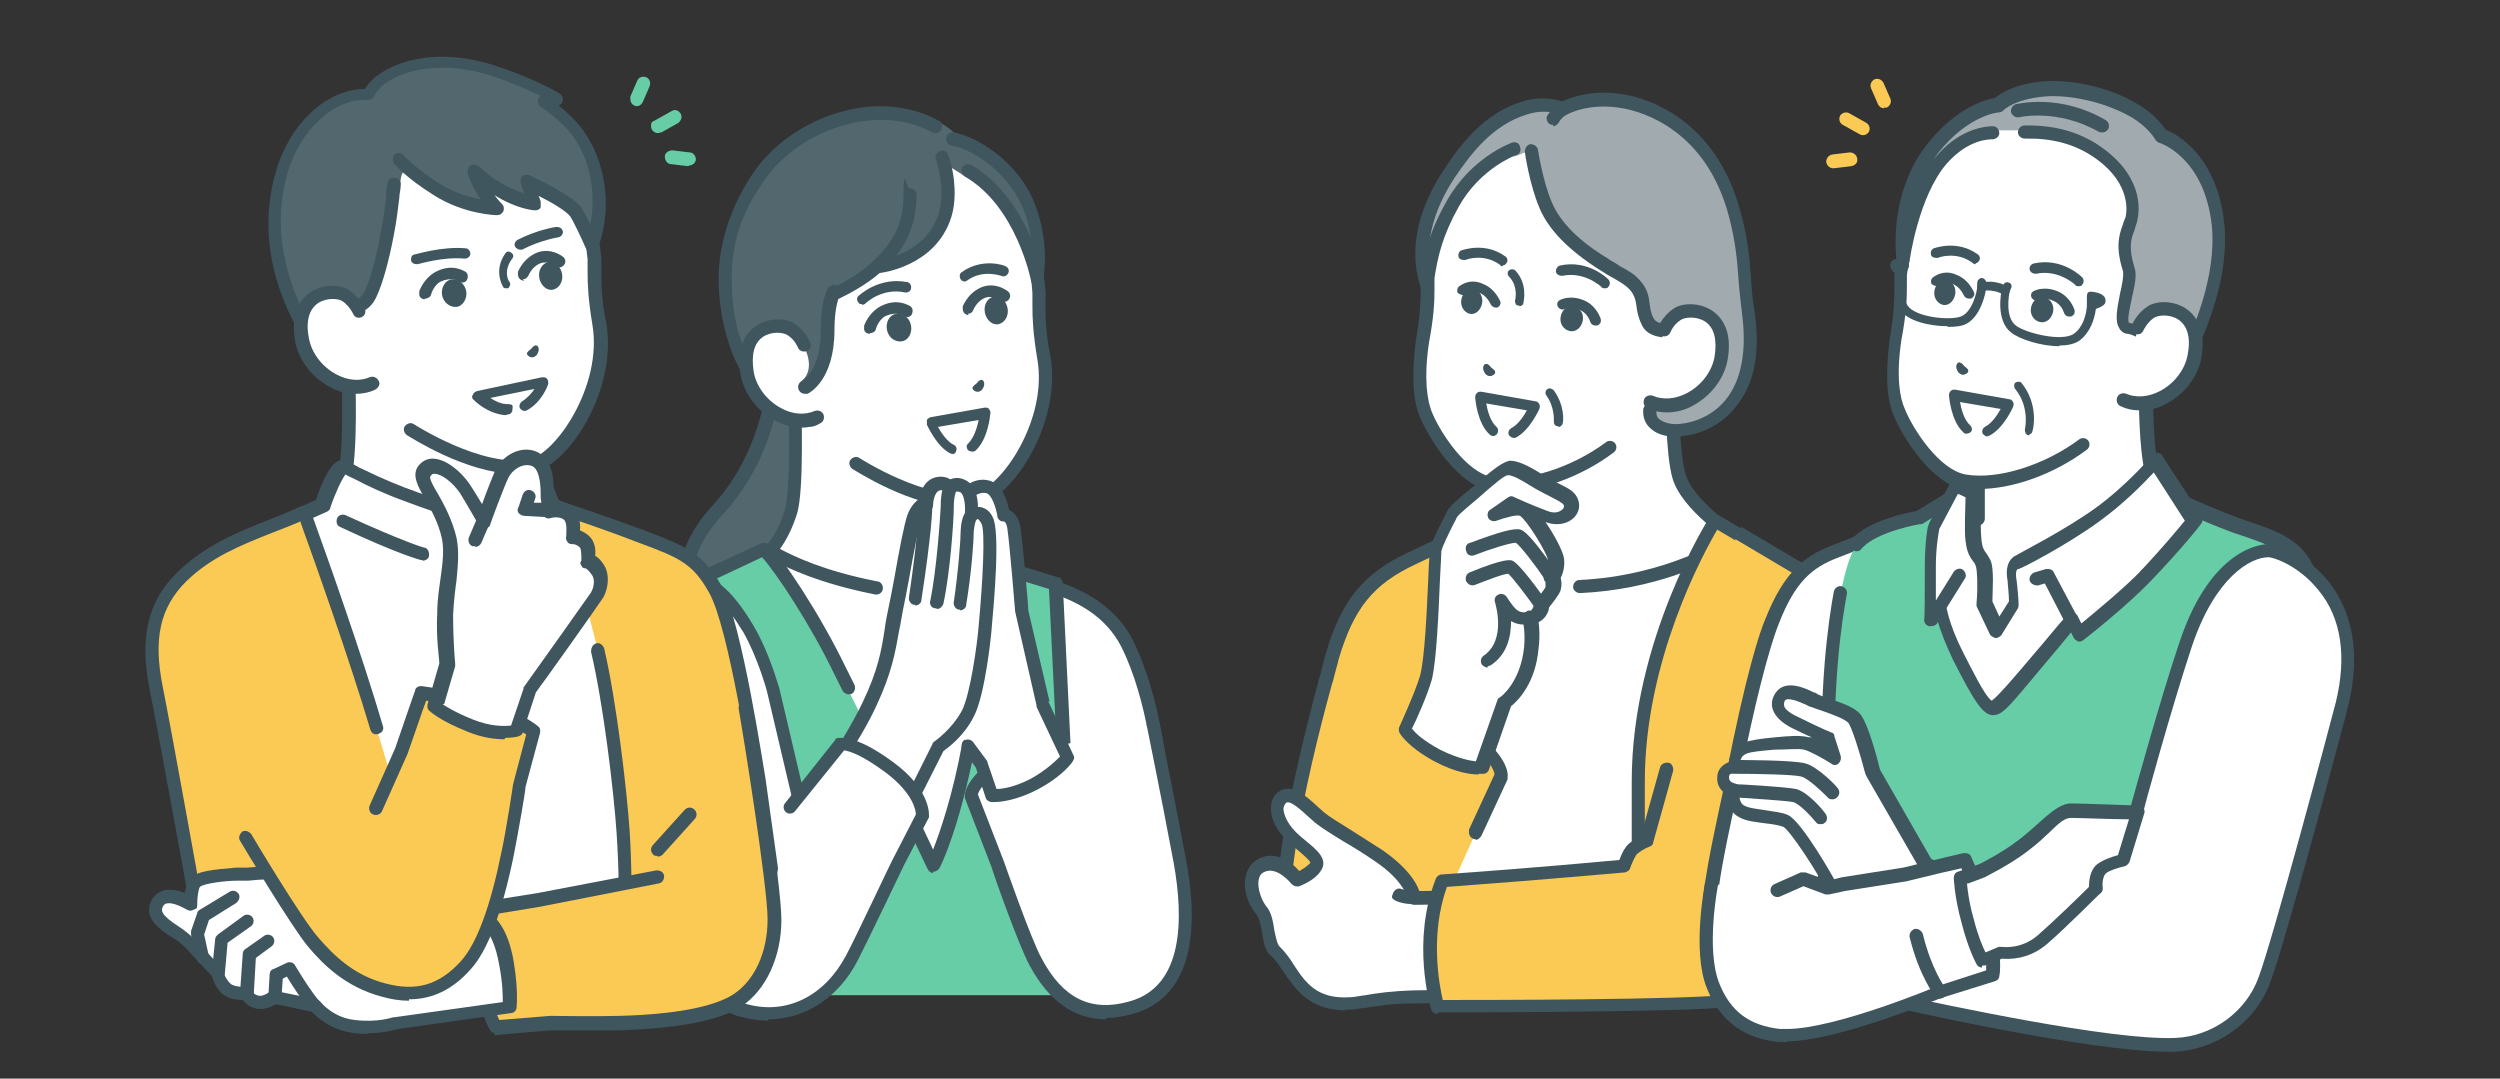
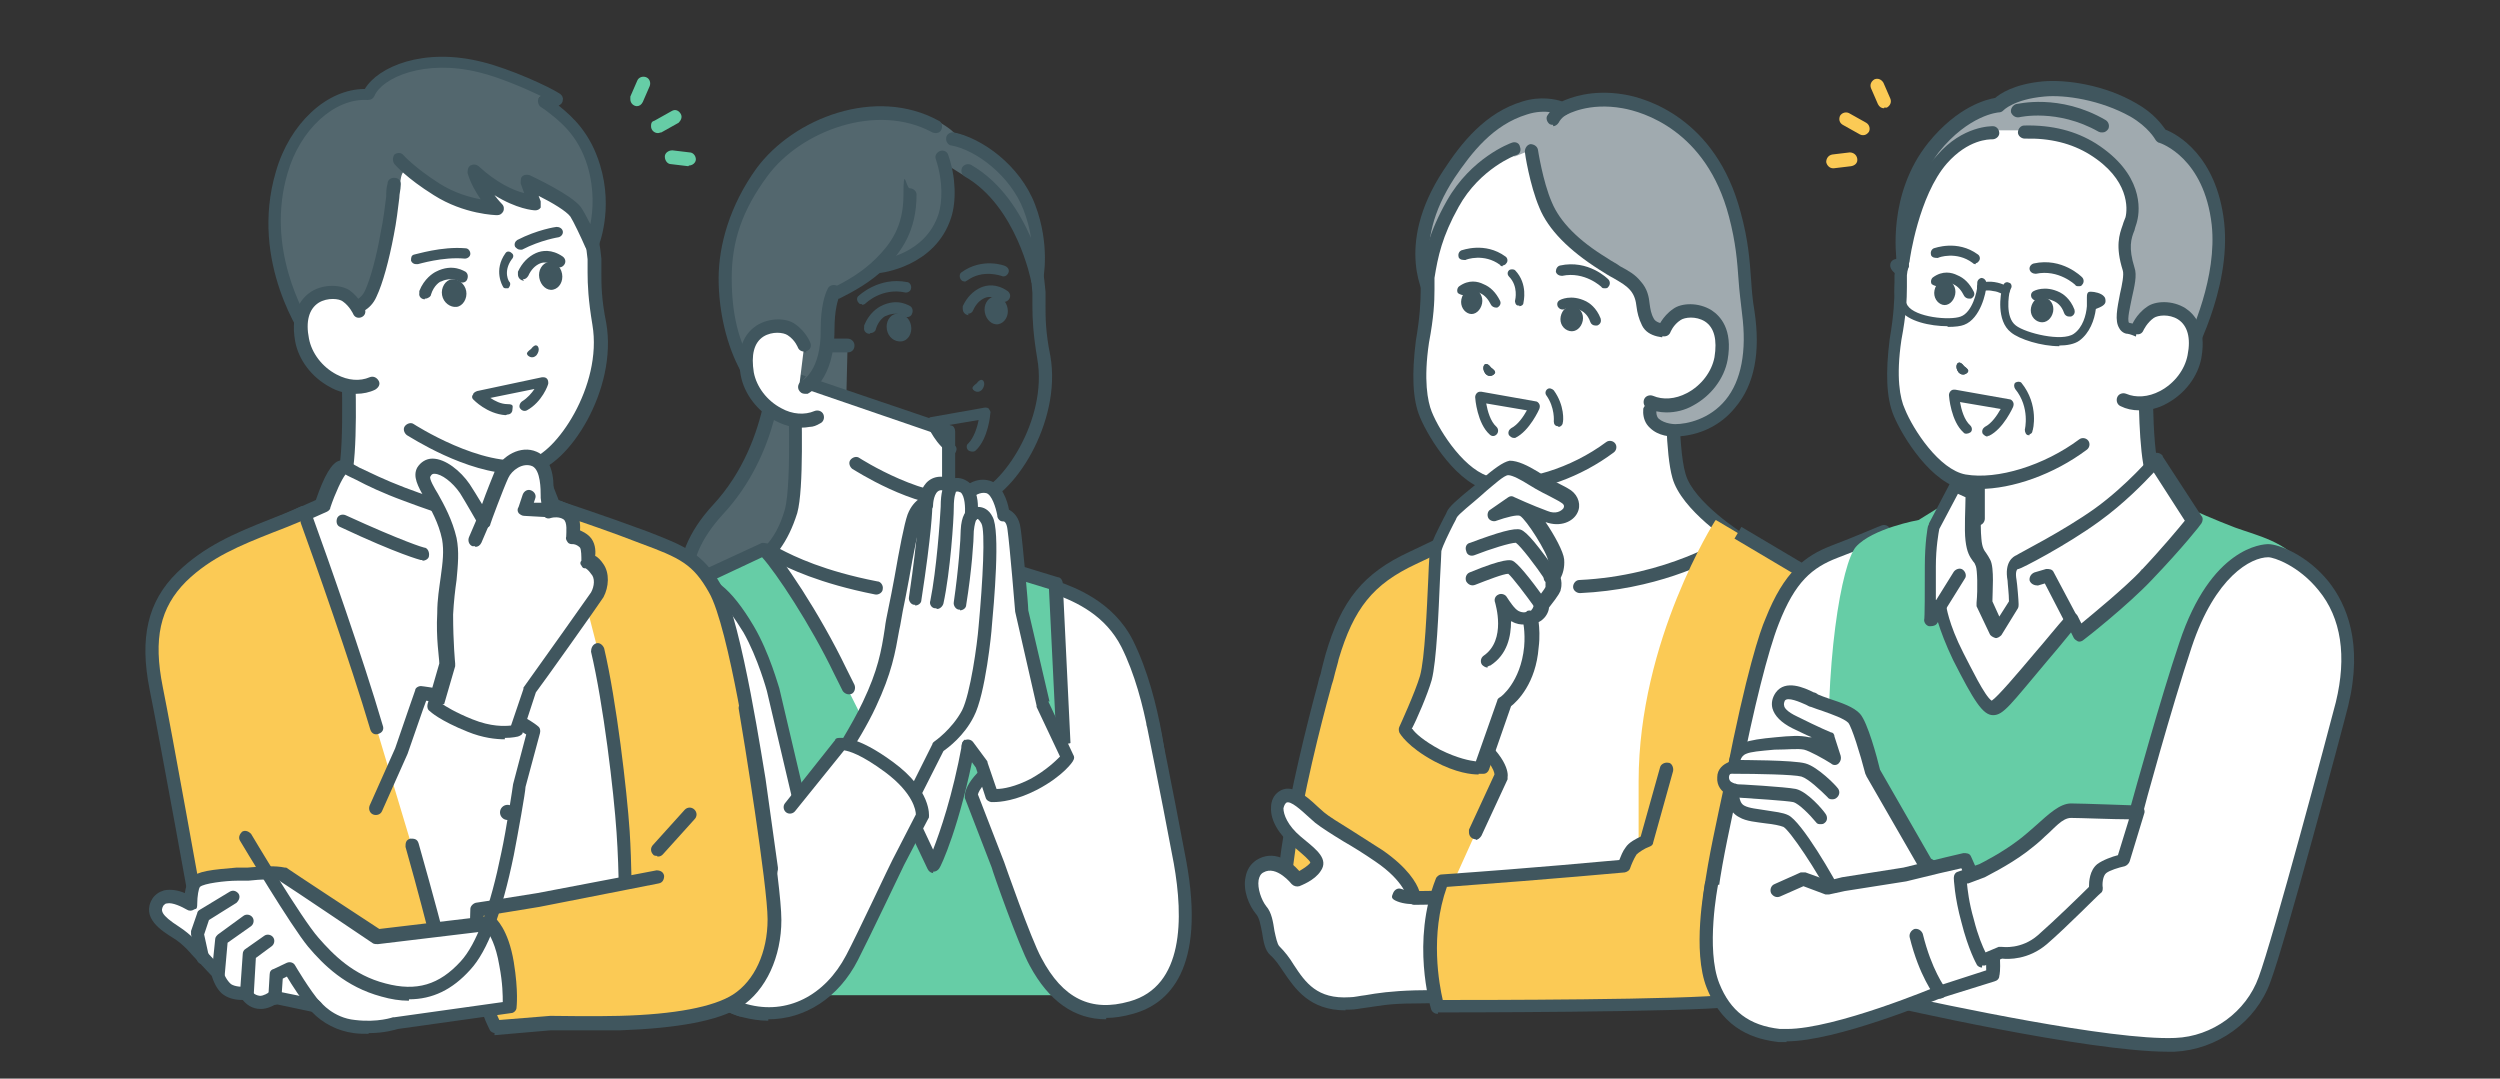
<svg xmlns="http://www.w3.org/2000/svg" id="_レイヤー_1" version="1.1" viewBox="0 0 362.5 156.4">
  <rect x="0" y="0" width="362.5" height="156.4" fill="#333333" stroke="none" />
  <defs>
    <style>
      .st0 {
        fill: none;
      }

      .st1 {
        fill: #fff;
      }

      .st2 {
        fill: #40565e;
      }

      .st3 {
        fill: #53676e;
      }

      .st4 {
        fill: #a0aaaf;
      }

      .st5 {
        fill: #fbca55;
      }

      .st6 {
        fill: #66cda6;
      }

      .st7 {
        clip-path: url(#clippath);
      }
    </style>
    <clipPath id="clippath">
      <rect class="st0" width="362.5" height="156.4" />
    </clipPath>
  </defs>
  <g class="st7">
    <g>
      <path class="st3" d="M104.1,73.8c-9.1,9.8-2.8,17.6.3,19.9,4,3,17.4,2.2,17.4,2.2l1.1-45.9h-10.3s.8,13.8-8.5,23.8h0Z" />
      <path class="st2" d="M118.1,97c-4.4,0-11.5-.4-14.3-2.5-2.2-1.7-4.9-5.1-5.3-9.4-.3-4,1.3-8,4.9-11.9,8.8-9.5,8.2-22.9,8.2-23.1,0-.3,0-.5.3-.7.2-.2.4-.3.7-.3h10.3c.5,0,1,.4,1,1s-.4,1-1,1h-9.3c0,3.4-.7,14.8-8.8,23.5-3.2,3.5-4.7,7-4.4,10.4.3,3.7,2.7,6.6,4.6,8.1,3,2.3,13.1,2.2,16.7,2,.5,0,1,.4,1,.9s-.4,1-.9,1h-3.7,0Z" />
      <path class="st1" d="M92.8,91.7c1.3-3.4,6.6-5.9,6.6-5.9l12.1-5.7,2.3-1.9,25.2,2.3,2.9,1.5,3.6,1.3.7.2c.3-.3.4-.4.4-.4,0,0,2.8.8,6.5,2.2,2.7.9,7.8,2.9,10.4,8.1,4.3,8.6,5,20.6,5,20.6l-7.9,27.9h-52.9s-1.9-5.7-4.9-12.9c-2.3-5.5-5.4-11.5-7.3-18.2-2.2-7.6-4.1-15.2-2.7-19.1h0Z" />
      <path class="st2" d="M160.6,142.8h-52.9c-.4,0-.8-.3-.9-.6,0,0-2-5.8-4.9-12.8-.6-1.6-1.3-3.1-2.1-4.8-1.9-4.3-3.9-8.7-5.3-13.5-2.1-7.3-4.2-15.4-2.6-19.7,1.4-3.7,6.9-6.3,7.1-6.4l12-5.6,2.2-1.8c.2-.2.4-.2.7-.2l25.2,2.3h.3l2.9,1.4,3.6,1.3c.2-.3.6-.4,1-.3,0,0,2.9.9,6.5,2.2,2.2.8,8,2.8,10.9,8.6,4.3,8.7,5.1,20.4,5.1,20.9v.3l-7.9,27.9c-.1.4-.5.7-.9.7h0ZM108.4,140.8h51.5l7.6-27c-.1-1.4-1-12.2-4.9-20-2.3-4.5-6.4-6.5-9.8-7.7-2.7-.9-4.9-1.7-5.9-2h0c-.2.3-.6.4-.9.3l-.7-.2h0l-3.6-1.4h0l-2.8-1.4-24.6-2.3-2,1.6s0,0-.2,0l-12.1,5.7s-5,2.4-6.2,5.4c-1.3,3.5.5,10.9,2.7,18.5,1.3,4.7,3.3,9.1,5.2,13.3.8,1.7,1.5,3.3,2.1,4.9,2.4,5.7,4.1,10.6,4.7,12.3" />
      <path class="st1" d="M137.5,79v-16.4l-10.1-3.4-12.3-4.2s.7,15.1-.5,19.3c-.8,2.5-1.7,4.3-3.2,5.8,1.3.5,5.8,3.4,15.5,5.3l4.5.2c7,0,10.4-3.5,10.4-3.5-2.5-1.1-4.4-2.2-4.4-3h.1Z" />
      <path class="st2" d="M131.5,86.5c-.5,0-1-.4-1-1s.4-1,1-1c4.2,0,7.1-1.4,8.6-2.4-2.5-1.2-3.5-2.2-3.5-3.2v-15.7l-20.4-7c0,3.9.4,14.6-.6,18.2h0c-.7,2.2-1.5,3.8-2.5,5.2,2.1,1.1,6.4,3.2,14.1,4.7.5,0,.9.6.8,1.1,0,.5-.6.9-1.1.8-8.1-1.6-12.6-3.8-14.7-4.9-.4-.2-.7-.4-.9-.4-.3,0-.5-.4-.6-.7,0-.3,0-.6.2-.9,1.3-1.4,2.2-3,2.9-5.4,1.1-4.1.4-18.8.4-19,0-.3,0-.6.4-.8s.6-.2.9,0l22.4,7.6c.4,0,.6.5.6.9v16.3c.1.2.8.8,3.8,2.2.3,0,.5.4.6.7,0,.3,0,.6-.3.8-.1.2-3.8,3.7-11.1,3.8h0v.2ZM117,114.9c-.5,0-1-.4-1-.9s0-.4.2-.6l3.4-4.1c.3-.4.9-.5,1.3,0,.4.3.5.9,0,1.3l-3.4,4.1c-.2.2-.5.3-.7.3h0Z" />
      <path class="st6" d="M160.5,144.2l-5.4-16-2.1-43.5-10.8-3.3s.5,11.9-1.2,23.9c-1.8,12-5.6,20.4-5.6,20.4,0,0-6.7-14.4-13.7-28.2l-4.4-8.2c-2.5-4.4-4.9-7.9-6.8-9.5l-8,3.7s7.9,17.5,7.2,34.1c-.3,9.1-8.1,10.7-8.1,10.7,0,0,1.8,10.7,2.6,16h56.3Z" />
      <path class="st2" d="M135.4,126.6c-.4,0-.7-.2-.9-.6,0,0-4.2-8.9-9.2-19.2-.2-.5,0-1,.4-1.3h0c.5-.2,1,0,1.3.4h0c2.8,5.7,5.6,11.5,8.3,17.3,1-2.6,2.8-7.7,4.2-15.3,0-.5.6-.9,1.1-.8.5,0,.9.6.8,1.1h0c-2.2,11.6-5,17.5-5.2,17.7-.2.3-.5.5-.9.5h0v.2ZM104.3,145.1c-.5,0-.9-.3-.9-.8l-2.6-16c0-.5.3-1,.8-1.1.3,0,7.1-1.6,7.4-9.8.6-16.1-7.1-33.5-7.2-33.6-.2-.5,0-1,.5-1.3l8-3.7c.3-.2.7,0,1,0,2,1.8,7.6,10.2,11.4,18.1l1.2,2.4c.2.5,0,1.1-.4,1.3-.5.2-1,0-1.3-.4h0l-1.2-2.4c-3.5-7.3-8.5-14.8-10.5-17l-6.6,3.1c1.6,3.8,7.5,18.9,7,33.6-.3,7.8-5.8,10.5-8,11.3l2.5,15.2c0,.5-.3,1-.8,1.1h-.3ZM160.5,145.1c-.4,0-.8-.2-.9-.6l-5.4-16v-.3l-2.1-42.8-8.8-2.7v7.4c0,.5-.5.9-1,.9s-.9-.5-.9-1h0c.1-5,0-8.6,0-8.6,0-.5.4-1,.9-1h.3l10.8,3.3c.4,0,.7.5.7.9l2.1,43.4,5.3,15.9c.2.5-.1,1.1-.6,1.2h-.4Z" />
      <path class="st1" d="M108.5,91.2c-2.3-3.8-5.2-7.5-7.6-6.6-2.5.9-12.5,5.5-9.9,18.1,2.8,13.9,6.4,29.3,8.9,36.2,2.2,6,7.7,7.5,7.7,7.5l10.3-21.4-5.9-25.1s-1.3-4.9-3.6-8.8h0Z" />
      <path class="st2" d="M107.6,147.4h-.3c-.2,0-6.1-1.8-8.4-8.1-2.7-7.3-6.4-23.6-8.9-36.3-2.7-13.6,8.3-18.4,10.5-19.2,2.5-.9,5.5,1.4,8.8,7,2.3,3.9,3.6,8.8,3.7,9l5.9,25.1c0,.5-.2,1-.7,1.1s-1-.2-1.1-.7l-5.9-25.1s-1.3-4.8-3.4-8.5c-2.6-4.3-5.1-6.7-6.5-6.2-2,.7-11.7,5-9.3,17,2.6,12.7,6.2,28.8,8.9,36.1,2,5.4,7,6.9,7.1,6.9.5.1.8.7.7,1.2,0,.4-.5.7-.9.7h-.2Z" />
-       <path class="st1" d="M150.6,42.5c-.4-4.3-1.6-13.3-10.4-19.8-4.1-3.1-11.1-4.9-15.9-4-13.5,2.6-12.9,17.9-11.8,24.3.7,4.3,1.4,8.3,1.4,8.3l1.1,6.3,9.1,9.6s10.1,6.7,17.4,5.3c4.3-.8,11.6-11.1,9.9-20.6-.9-4.9-.6-7.3-.8-9.4" />
      <path class="st2" d="M139.4,73.6c-7.2,0-15.4-5.4-15.8-5.6-.4-.3-.6-.9-.3-1.3h0c.3-.4.9-.6,1.3-.3,0,0,9.9,6.4,16.7,5.1,3.8-.7,10.7-10.6,9.1-19.5-.6-3.6-.7-5.8-.7-7.6v-1.9c-.2-3.1-1-12.4-10-19.1-4-3-10.7-4.6-15.2-3.8-13.8,2.6-11.7,19.8-11.1,23.2.7,4.2,1.4,8.2,1.4,8.3l1.1,6.3c0,.5-.3,1-.8,1.1-.5,0-1-.3-1.1-.8l-1.1-6.3s-.7-4.1-1.4-8.3c-.6-3.7-2.9-22.4,12.6-25.4,5-1,12.2.8,16.7,4.1,6.4,4.8,10.1,11.6,10.8,20.5v2c0,1.7,0,3.9.7,7.3,1.7,9.7-5.5,20.8-10.7,21.7-.7,0-1.5.2-2.3.2h0Z" />
      <path class="st3" d="M105.2,40.5c0-5,1.2-9.8,5.3-15.4,5.3-7.2,17.1-12.3,25.7-7.4.8.5,1.5.9,2.2,1.6,3.7.7,8.9,5.3,11,10.8,2.2,5.6.6,10.3.6,10.3,0,0-1.6-11.1-9.6-15.7,0,0,0,1-.5.8s-3.1-2-3.1-1.8c1.2,4.1.3,8.5-1.8,10.9-2.3,3.2-7.8,4-7.8,4,0,0-1.6,1.5-6.4,4-.4,1-.8,2.8-.8,5.1,0,7.6-3.7,7.5-3.7,7.5,0,0,2.1-1.5.2-5.1-.4-.9-1.2-1.8-1.8-2.2-1.7-1-7.1-.8-6.5,5.4-1.7-3-3.1-7.6-3-12.9h0Z" />
      <path class="st1" d="M116.5,50.2s-.5-1.3-1.8-2.3c-1.7-1.2-7.6-.8-6.4,6.4.8,4.6,6.2,8.1,10.2,6.3l-2.6-4.7.7-5.7h0Z" />
      <path class="st2" d="M150.4,41.5h0c-.5,0-.8-.3-.9-.8,0,0-2.1-10.8-9.6-15.1-.5-.3-.6-.8-.4-1.3h0c.3-.5.9-.6,1.3-.4,4.5,2.6,7.1,7,8.7,10.6-.2-1.4-.6-2.8-1.1-4.1-1.9-4.9-6.8-8.6-10.4-9.3-.5,0-.9-.6-.8-1.1,0-.5.6-.9,1.1-.8,4,.8,9.6,4.7,11.8,10.5s1.2,10.8,1.1,11c-.1.4-.5.8-.9.8h0ZM108.2,54.3c-.3,0-.7-.2-.8-.5-2-3.6-3.2-8.6-3.2-13.4s1.6-10.6,5.5-16c5.4-7.3,17.3-11.9,26.4-6.9.5.2.6.8.4,1.3-.2.5-.8.6-1.3.4-8.1-4.4-19.1-.2-23.9,6.3-3.7,5-5.2,9.5-5.2,14.8s1,9.1,2.9,12.4c.3.5,0,1-.4,1.3-.2,0-.3,0-.5,0h0v.2ZM121.3,43.5c-.3,0-.7-.2-.9-.5-.2-.5,0-1,.4-1.3h0c1.9-.9,4.3-2.3,6.2-4.2,2.1-2.1,4-4.6,4-9.2s.4-1,.9-1,1,.4,1,.9c0,5.3-2.2,8.3-4.5,10.6-2.1,2.1-4.7,3.5-6.7,4.5h-.4v.2Z" />
      <path class="st2" d="M127.2,39.6c-.5,0-.9-.4-.9-.9s.3-1,.9-1,7-.8,8.9-6.7c.5-1.6.7-4.6-.4-7.9-.2-.5.1-1,.6-1.2s1.1.1,1.2.6c1.1,3.1,1.2,6.7.4,9.1-2.3,7.1-10.2,8-10.5,8h-.2ZM117.4,61.9c.5,0,1-.2,1.5-.5.5-.2.7-.8.5-1.3s-.8-.7-1.3-.5c-1.4.6-3.2.5-4.8-.4-2.1-1.1-3.6-3.1-4-5.2-.4-2.5,0-4.3,1.4-5.2,1.3-.8,2.9-.6,3.5-.2,1.1.7,1.5,1.8,1.5,1.8.2.5.8.7,1.3.5s.7-.7.5-1.2c0,0-.6-1.6-2.2-2.7-1.2-.9-3.7-1-5.6.2-1.2.8-3.1,2.7-2.3,7.2.5,2.7,2.4,5.2,5,6.6,1.7.9,3.4,1.2,5,.9h0Z" />
      <path class="st2" d="M116.7,57.1c-.4,0-.7-.2-.9-.6-.2-.5,0-1,.5-1.3,0,0,2.8-1.4,2.7-7.5,0-3.2.6-5,1-5.8.2-.5.8-.7,1.3-.5s.7.8.5,1.3c-.3.7-.8,2.2-.8,5.1,0,7.4-3.7,9.2-3.9,9.3h-.4,0Z" />
      <g>
        <path class="st2" d="M141,56.3c0-.2.2-.4.6-.7.3-.4.6-.6.8-.5.2,0,.6.6,0,1.4-.7.7-1.3,0-1.3,0M125,44.1c-.2,0-.4,0-.5-.2-.3-.3-.3-.8,0-1h0c0,0,2.9-2.8,7-2,.4,0,.7.5.6.9,0,.4-.5.7-.9.6-3.3-.7-5.6,1.5-5.7,1.6s-.3.2-.5.2M139.9,40.8c-.2,0-.4,0-.6-.3-.2-.3-.2-.8.1-1,3-2.2,6.3-1,6.4-.9.4.2.6.6.4,1s-.6.6-1,.4c-.1,0-2.7-1-5,.7-.1,0-.3.2-.4.2h.1ZM138.2,65.8h-.3c-2.1-1-3.4-4.1-3.5-4.2v-.7c.1-.2.3-.3.5-.4l7.9-1.4c.2,0,.5,0,.6.2s.3.4.2.6c0,.2-.3,3.7-2.1,5.4-.3.3-.8.2-1.1,0-.3-.3-.3-.8,0-1h0c.8-.8,1.3-2.3,1.5-3.4l-5.9,1c.5.9,1.4,2.2,2.3,2.6.4.2.5.6.3,1-.1.3-.4.4-.7.4h.3ZM126.1,48.4c-.5,0-.9-.4-.8-.9v-.3c.7-1.8,2-2.6,2.4-2.8,2.5-1.3,4.2,0,4.3,0,.4.3.4.8.2,1.2s-.8.5-1.2.2c0,0-1-.7-2.5,0-.2,0-1.1.6-1.5,1.9,0,.3-.4.6-.8.6h0ZM140.5,45.7c-.5,0-.9-.4-.9-.9v-.4c.6-1.3,1.5-2.2,2.6-2.7.9-.4,2.3-.6,3.9.5.4.3.5.8.2,1.2s-.8.5-1.2.2c-.8-.5-1.6-.7-2.3-.4s-1.3.9-1.7,1.8c-.1.3-.4.5-.8.5h0l.2.2Z" />
        <path class="st2" d="M128.6,47.8c.2,1.1,1.1,1.8,2.1,1.7s1.6-1.2,1.4-2.3c-.2-1.1-1.1-1.8-2.1-1.7s-1.6,1.2-1.4,2.3M142.8,45.3c.2,1.1,1.1,1.9,2,1.7s1.5-1.2,1.3-2.3-1.1-1.9-2-1.7-1.5,1.2-1.3,2.3" />
      </g>
      <path class="st1" d="M167.2,105.2l-20.2,4.3c-6.2,3.3-6.1,5.9-6.1,5.9l3.9,10.1s3.9,11.2,5.5,14c3.2,5.9,7.6,8.5,13.9,6.8,7.8-2.2,9-10.8,7.1-21.1-2.2-11.8-3.9-19.9-3.9-19.9" />
      <path class="st2" d="M160.4,147.8c-4.6,0-8.3-2.6-11.1-7.8-1.6-2.9-5.4-13.7-5.5-14.2l-3.9-10.1v-.3c0-.5.3-3.3,6.6-6.8.5-.3,1,0,1.3.4h0c.2.5,0,1.1-.4,1.3-4.6,2.5-5.5,4.4-5.6,4.9l3.8,9.8c0,0,3.9,11.2,5.4,13.9,3.1,5.9,7.2,7.9,12.8,6.3,7.9-2.2,7.8-12.1,6.4-20-2.2-11.7-3.9-19.8-3.9-19.9-.1-.5.2-1,.7-1.1h0c.5,0,1,.2,1.1.7h0s1.7,8.2,3.9,19.9c2.9,15.8-2.6,20.8-7.7,22.2-1.4.4-2.7.6-3.9.6h0v.2Z" />
      <path class="st1" d="M148.2,88.6s-.8-9.7-1.1-11.8c-.3-2.2-1.6-2.1-1.6-2.1,0,0-.4-3.6-2.2-4.1s-3.2,1.2-3.2,1.2l-3.9,28.9,4.3,7.5,2,2.7,1.5,4.5s2.5.2,6.1-1.7c3.6-1.9,4.9-3.9,4.9-3.9l-3.7-7.7-3.1-13.5h0Z" />
      <path class="st2" d="M152.2,101.8l-3.1-13.3c0-.9-.8-9.7-1.1-11.8-.2-1.7-1-2.4-1.7-2.8-.2-1.2-1-3.7-2.8-4.2-2.4-.7-4.2,1.4-4.2,1.5-.1,0-.2.3-.2.5l-3.9,28.9c0,.5.3,1,.9,1s.9-.3,1-.8l3.8-28.6c.4-.3,1.2-.9,2.1-.7.8.2,1.4,2.1,1.6,3.2,0,.3.1.5.3.7s.4.2.6.2.5.3.6,1.3c.3,2.1,1.1,11.7,1.1,11.8h0c0,0,3.1,13.6,3.1,13.6v.2l3.4,7.2c-.6.6-1.9,1.9-4.2,3.2-2.3,1.2-4.1,1.5-5,1.5l-1.3-3.8s0-.2-.1-.3l-2-2.7c-.3-.4-.9-.5-1.3-.2h0c-.4.3-.5.9-.2,1.3l1.9,2.6,1.4,4.3c.1.4.4.6.8.7h.4c.9,0,3.2-.2,6.3-1.8,3.8-2,5.2-4.1,5.2-4.2.2-.3.2-.6,0-.9l-3.6-7.7h.2Z" />
      <path class="st1" d="M121.4,110.1s2.9-4.5,4.6-8c2.8-6,2.9-9,3.8-13.7s2.1-11.7,2.7-13.5c.7-1.8,1.7-1.9,1.7-1.9,0,0,0-2.4,1.7-2.9,1.2-.3,1.8.6,1.8.6,0,0,.8-1,2.1-.2,1.4.9,1.1,4.1,1.1,4.1,0,0,1.4-.8,2.3.8,1.1,1.9-.2,15.5-.2,15.5,0,0-.9,9.4-2.5,12.5s-4.3,4.8-4.3,4.8l-4.6,9.1s-2.6-2.4-5.6-4.5-4.4-2.7-4.4-2.7h-.2Z" />
      <path class="st2" d="M131.5,118.3c-.2,0-.5,0-.6-.2,0,0-2.6-2.4-5.5-4.4-2.8-2-4.2-2.6-4.3-2.6-.3,0-.5-.3-.5-.6s0-.6,0-.8c0,0,2.9-4.5,4.5-7.9,2.2-4.6,2.7-7.4,3.2-10.7.1-.9.3-1.8.5-2.8.3-1.4.6-3,.9-4.6.7-4,1.4-7.7,1.9-9.1.5-1.3,1.2-1.9,1.7-2.3.2-1.2.8-2.7,2.4-3.1.9-.2,1.6,0,2.1.3.7-.3,1.6-.3,2.5.3,1.2.8,1.5,2.5,1.5,3.7.8,0,1.6.4,2.1,1.4,1.2,2,.2,12.8-.1,16.1,0,.4-.9,9.7-2.6,12.9-1.4,2.8-3.7,4.5-4.4,5l-4.5,8.9c-.1.3-.4.5-.7.5h-.2,0ZM122.8,109.8c.8.4,2,1.1,3.6,2.3,1.9,1.4,3.7,2.8,4.8,3.8l4-8c0-.2.2-.3.3-.4,0,0,2.5-1.7,4-4.5,1.2-2.4,2.2-9.6,2.4-12.2.6-6.4,1-13.9.4-14.9s-.6-.6-1-.4c-.3.2-.7.2-1,0s-.5-.6-.4-.9c.1-1,0-2.7-.6-3.2-.1,0-.5-.3-.8,0-.2.3-.5.4-.8.4s-.6-.2-.7-.5c0,0-.3-.3-.7-.2-.9.2-1,2-1,2,0,.2,0,.5-.2.7s-.4.2-.6.2-.6.3-.9,1.3c-.4,1.2-1.2,5.2-1.8,8.7-.3,1.6-.6,3.2-.9,4.6-.2,1-.3,1.9-.5,2.7-.6,3.4-1.1,6.3-3.4,11.2-1.2,2.6-3.1,5.7-4.1,7.2h0Z" />
      <path class="st2" d="M139.2,88.4h-.1c-.5,0-.9-.6-.8-1.1.7-4.8,1-9.2,1-10.4.1-2.2.8-2.9,1.3-3.1s1.1,0,1.2.6c.1.4,0,.8-.3,1.1,0,0-.2.5-.3,1.5,0,1.3-.3,5.8-1.1,10.7,0,.5-.5.8-.9.8h0ZM135.8,88.2h-.2c-.5,0-.9-.6-.7-1.1h0c.9-4.5,1.4-11.6,1.5-13.6,0-2.2.4-3,.6-3.2l1.6,1.1h0s-.3.5-.3,2.2-.5,9.3-1.5,13.9c-.1.4-.5.8-.9.8h-.1ZM132.7,87.7h-.1c-.5,0-.9-.6-.8-1.1,1.4-9.5,1.5-13.6,1.5-13.6,0-.5.4-1,1-.9.5,0,.9.4.9,1s-.1,4.2-1.6,13.9c0,.5-.5.8-.9.8" />
      <path class="st1" d="M128.8,111.3c-5.2-3.9-7-3.3-7-3.3l-7.3,9.2-21.8-6.4s1.3,5.1,4,17c1.6,7.2,2.9,16.6,11.3,18.9,6.6,1.8,12.5-1.8,15.5-7.6,1.5-2.9,6.7-13.8,6.7-13.8l3.5-6.7s.4-3.2-4.8-7.1h0v-.2Z" />
      <path class="st2" d="M111.3,148c-1.2,0-2.4-.2-3.6-.5-8.3-2.2-10.2-10.9-11.6-17.9,0-.6-.2-1.1-.4-1.7-2.6-11.7-3.9-16.9-3.9-17,0-.5.2-1,.7-1.2.5,0,1,.2,1.2.7,0,0,1.4,5.3,4,17,0,.6.2,1.1.4,1.7,1.4,6.8,3.1,14.6,10.2,16.5,5.8,1.6,11.3-1.2,14.4-7.1,1.5-2.8,6.6-13.7,6.7-13.8l3.4-6.6c0-.6-.4-3.1-4.4-6.1-3.5-2.6-5.3-3.1-6-3.2l-7.1,8.8c-.3.4-.9.5-1.3.2s-.5-.9-.2-1.3l7.3-9.2c0-.2.3-.3.5-.3.4,0,2.6-.4,7.9,3.5,5.6,4.1,5.2,7.8,5.2,7.9s0,.2-.1.3l-3.5,6.7c-.2.4-5.2,10.9-6.7,13.8-2.8,5.5-7.7,8.6-13,8.6h0v.2Z" />
      <path class="st1" d="M252.3,78.1s-7.6-4.8-8.9-9.2c-1.2-4.2-.9-15.9-.9-15.9l-22.4,7.6v11.6c0,1.7-12.4,7.4-12.4,7.4,0,0-3.9,1.9-2.6,5.9,1.3,4,14.9,11.1,14.9,11.1l6.6-.3s13.7-3.3,21.5-9c8.4-6.3,4.1-9.2,4.1-9.2" />
      <path class="st2" d="M220.1,97.5c-.1,0-.3,0-.4,0-1.4-.8-14-7.4-15.4-11.7-1.2-3.8,1.5-6.2,3.1-7,5.2-2.4,11.2-5.6,11.9-6.7v-11.4c0-.4.3-.8.6-.9l22.4-7.6c.5-.2,1.1,0,1.2.6v.3c0,0-.3,11.6.9,15.6,1.1,4.1,8.4,8.7,8.4,8.7.6.4,1.5,1.5,1.6,3.1,0,2.3-1.8,5-5.6,7.8-7.9,5.7-21.3,9-21.9,9.1-.5,0-1-.2-1.2-.7-.1-.5.2-1,.7-1.2.1,0,13.6-3.3,21.2-8.8,4.2-3.1,4.8-5.2,4.8-6.1s-.6-1.4-.7-1.5c-.6-.4-7.9-5.1-9.2-9.8-1-3.5-1-11.5-.9-14.8l-20.4,7v10.9c0,.6,0,2.4-13,8.3-.3.2-3,1.6-2,4.7.9,2.6,9.3,7.9,14.4,10.6.5.2.6.8.4,1.3-.2.3-.5.5-.9.5h0v-.2Z" />
      <path class="st2" d="M220.2,76.7c-.5,0-1-.4-1-1h0v-5.8c0-.5.4-1,1-1s1,.4,1,1v5.8c0,.5-.4,1-1,1" />
      <path class="st1" d="M249.8,136.7h-46.9v-34.8l8.7-22.6s3.5,5.9,15.5,5.9,24-6.5,24-6.5l7.3,23.2-8.5,34.8h0Z" />
      <path class="st2" d="M249.8,137.6h-46.9c-.5,0-1-.4-1-1h0v-35.1l8.7-22.6c.2-.5.7-.7,1.2-.6.5.2.7.7.6,1.2l-8.6,22.5v33.7h45.2l8.3-33.8-6.9-21.8c-2.8,1.6-10.5,5.4-21.3,5.9-.5,0-1-.4-1-.9h0c0-.5.4-1,.9-1,12.8-.6,21.3-6.2,21.4-6.2.2-.2.6-.2.9,0,.3,0,.5.3.6.6l7.3,23.2v.5l-8.5,34.8c-.1.4-.5.7-.9.7h0Z" />
      <path class="st5" d="M248.7,75.5s-11.1,17.3-11.1,37.8v26.5l23.5-20v-16.2l-.5-21.2-11.8-7h0Z" />
-       <path class="st2" d="M237.6,140.8c-.5,0-1-.4-1-1v-26.5c0-20.6,11.2-38.2,11.3-38.3.3-.4.9-.6,1.3-.3l11.8,7c.5.3.6.9.3,1.3-.3.5-.9.6-1.3.3l-11-6.5c-2.1,3.6-10.5,19-10.5,36.5v24.4l21.5-18.4v-15.7c0-.5.4-1,1-1s1,.4,1,1v16.2c0,.3-.1.6-.3.7l-23.5,20c-.2.1-.4.2-.6.2h0Z" />
      <path class="st5" d="M216.1,75.4s-7.1,3.6-11.2,5.5c-6.1,2.8-9.4,6.3-11.7,14.3-.1.3-.7,2.7-.7,2.8-.1.5-.3.9-.4,1.4-1.6,5.8-4.1,15.9-5.2,23.8-1.2,8.2-2.5,19.1,6.2,21.8,2.3.7,14.2-7.9,14.2-7.9v-18.7c0-10.1-.3-16.4,2.4-25.9,2.7-9.4,6.6-17.2,6.6-17.2" />
      <path class="st2" d="M193.2,146h-.5c-9.7-3.1-7.9-15.5-6.9-22.9,1.2-8.1,3.8-18.5,5.3-24,.1-.5.2-.9.4-1.4.1-.6.6-2.4.7-2.8,2.3-7.9,5.5-11.8,12.2-14.9,4.1-1.9,11.1-5.4,11.2-5.5.4-.2.8,0,1.1.2s.4.7.2,1.1c0,0-3.9,7.8-6.5,17-2.4,8.4-2.4,14.5-2.4,22.8v21.5c0,.3-.1.6-.4.8-3.5,2.5-11.5,8.1-14.5,8.1h0ZM214.1,77.5c-2.4,1.2-6.2,3.1-8.8,4.3-6.2,2.9-9,6.4-11.2,13.8,0,.2-.5,1.8-.7,2.7-.1.5-.3.9-.4,1.4-1.5,5.4-4.1,15.7-5.2,23.7-1.3,9.2-2,18.4,5.6,20.8,1.2.2,7.6-3.6,12.9-7.4v-21c0-8.5,0-14.7,2.4-23.4,1.8-6.2,4.1-11.8,5.4-14.8h0Z" />
      <path class="st4" d="M241.2,62.1c3.8,1.3,15.1-2.1,12.4-16.9-.9-4.9-.4-8.2-1.9-14.2-3.3-12.6-12.6-15.8-16.1-16.4-4.9-.9-8.7,1.1-8.7,1.1,0,0-2.1-1.1-5.5-.1-5.2,1.5-8.6,6.1-10.9,9.4-7.6,10.8-.9,18.8-.9,18.8l29.8,14.6s.1,1.1.2,1.9c0,1,1.8,1.8,1.8,1.8" />
      <path class="st2" d="M225.2,18.1c-.2,0-.3,0-.5-.1-.4-.3-.6-.9-.3-1.3h0c.7-1.1,1.8-1.8,1.9-1.8.5-.3,1,0,1.3.4h0c.3.5,0,1.1-.4,1.3,0,0-.8.4-1.2,1.2-.2.3-.5.5-.8.5" />
      <path class="st2" d="M242.9,63.3c-.6,0-2.4,0-3.7-1.3-1.3-1.2-1-3.2-.6-3.9.2-.5.8-.6,1.3-.4.4.2.6.7.4,1.2,0,0-.4,1.2.2,1.8.9.8,2.4.8,2.4.8,1.7,0,5-.7,7.3-3.5s3.1-7.1,2.4-12.5c-.2-1.8-.4-3.3-.5-4.8-.2-2.8-.4-5.5-1.4-9.3-3.3-12.6-12.6-15.2-15.4-15.7-5-.9-8,.9-8.1.9-.3.2-.6.2-.9,0,0,0-2.2-.9-4.9,0-4.9,1.5-8,5.5-10.5,9.2-6.6,10.1-2.4,16.7-2.4,16.8.3.4.2,1-.3,1.3-.4.3-1,.2-1.3-.3h0c-.2-.3-4.9-7.8,2.4-18.9,2.6-4,6.1-8.4,11.5-10,2.6-.8,4.8-.3,5.7,0,1.1-.5,4.3-1.8,9-1,3.1.5,13.3,3.4,16.9,17.1,1.1,4,1.3,6.9,1.5,9.6.1,1.5.2,3,.5,4.7.9,6,0,10.7-2.8,14-2.1,2.6-5.2,4.1-8.7,4.2h-.1.1Z" />
      <path class="st1" d="M238.9,46.7c-1-1.9-.4-3.7-1.8-5.3-1-1.2-2.4-1.7-4.7-3.1-3.3-2.1-6.8-5-8.4-8.6-1.4-3.2-2.1-7.9-2.1-7.9,0,0-1.1.4-2,.8s-.3-.9-.3-.9c0,0-5.5,2-8.9,8-2.4,4.4-3.1,7.4-3.6,10.6-.2,2.1,0,4.4-.8,9.3-.8,5.5-.2,8.7.5,10.6,1.1,2.8,5.1,9.3,9.5,10.1,5,.9,12.1-1.5,17.3-5.3l9.5-11.9.9-5.1s-4.1.7-5.1-1.2" />
      <g>
        <path class="st2" d="M225.9,61.8h0c-.4,0-.6-.3-.6-.7,0,0,.2-2-1.1-3.8-.2-.3-.1-.7.2-.9s.7,0,.9.2c1.6,2.2,1.4,4.5,1.3,4.7,0,.3-.3.6-.6.6h0ZM220.3,44.3h-.2c-.3,0-.5-.5-.4-.8,0,0,.5-2-.9-3.4-.2-.2-.3-.6,0-.9h0c.2-.2.7-.2.9,0,1.9,2,1.2,4.6,1.2,4.7,0,.3-.3.5-.6.5h0ZM216.8,54c0-.2-.2-.4-.6-.7-.3-.4-.6-.6-.8-.5-.2,0-.6.6,0,1.4.7.7,1.3,0,1.3,0" />
        <path class="st2" d="M216.8,54c0-.2-.2-.4-.6-.7-.3-.4-.6-.6-.8-.5-.2,0-.6.6,0,1.4.7.7,1.3,0,1.3,0M217.9,38.6c-.2,0-.3,0-.4-.2-2.3-1.7-4.9-.8-5-.7-.4,0-.8,0-1-.4-.1-.4,0-.8.4-1,.1,0,3.4-1.3,6.4.9.3.2.4.7.1,1-.1.2-.4.3-.6.3h.1ZM219.5,63.5c-.3,0-.5-.2-.7-.4-.2-.4,0-.8.3-1,1-.5,1.8-1.7,2.3-2.6l-5.9-1c.2,1.1.6,2.6,1.5,3.4.3.3.3.8,0,1.1s-.7.3-1,0c-1.8-1.6-2.1-5.2-2.1-5.4,0-.4.3-.8.7-.8h.2l7.9,1.4c.2,0,.4.2.5.4s.1.4,0,.7c0,0-1.4,3.2-3.5,4.2h-.3.1ZM231.3,47.2c-.3,0-.6-.2-.7-.5-.4-1.2-1.2-1.6-1.4-1.7-1.4-.7-2.2-.3-2.3-.2-.4.2-.8,0-1-.3-.2-.4-.1-.8.3-1,0,0,1.6-.9,3.8.2.4.2,1.5.9,2.1,2.5.1.4,0,.8-.5,1h-.3ZM216.9,44.6c-.3,0-.6-.2-.7-.4-.4-.8-.9-1.4-1.6-1.7-.7-.3-1.3-.4-2.1.2-.4.2-.8,0-1.1-.2-.2-.3-.1-.8.2-1,1.4-1,2.7-.7,3.5-.3,1,.4,1.8,1.2,2.4,2.4.2.4,0,.8-.4,1h-.3.1Z" />
        <path class="st2" d="M229.5,46.5c-.2,1-1,1.7-1.9,1.5s-1.5-1.1-1.3-2.1,1-1.7,1.9-1.5,1.5,1.1,1.3,2.1M214.9,44c-.2,1-1,1.7-1.8,1.5s-1.4-1.1-1.2-2.1,1-1.7,1.8-1.5,1.4,1.1,1.2,2.1M232.7,41.8c-.2,0-.4,0-.5-.2,0,0-2.4-2.3-5.7-1.6-.4,0-.8-.2-.9-.6,0-.4.2-.8.6-.9,4.1-.9,6.9,1.9,7,2,.3.3.3.8,0,1.1-.1.2-.3.2-.5.2h0Z" />
      </g>
      <path class="st2" d="M242.8,56.3h-.2c-.5,0-.9-.6-.8-1.1l1.1-6.2c-1.5,0-3.9,0-4.8-1.8-.5-1-.7-1.9-.8-2.7-.1-.9-.3-1.7-.9-2.4-.6-.7-1.3-1.1-2.5-1.8-.6-.3-1.2-.7-2-1.2-4.4-2.8-7.4-5.8-8.7-9-1.4-3.3-2.1-7.9-2.1-8.1,0-.5.3-1,.8-1.1h0c.5,0,1,.3,1.1.8h0s.7,4.6,2,7.6c1.2,2.9,3.9,5.6,8,8.1.7.5,1.4.8,1.9,1.2,1.3.7,2.2,1.2,3,2.2,1,1.1,1.2,2.3,1.3,3.3.1.7.2,1.4.6,2.1.5,1,3,.9,4.1.7.3,0,.6,0,.9.3.2.2.3.5.3.8l-1.3,7.5c0,.5-.5.8-.9.8h-.1Z" />
      <path class="st2" d="M218.6,71.4c-.9,0-1.7,0-2.4-.2-4.8-.8-9-7.6-10.3-10.7-1.1-2.6-1.2-6.3-.6-11.1.6-3.5.7-5.7.7-7.4v-1.9h0c.5-3.2,1.2-6.4,3.8-11,3.5-6.2,9.1-8.3,9.4-8.4.5-.2,1.1,0,1.2.6.2.5,0,1.1-.6,1.2,0,0-5.2,1.9-8.3,7.5-2.4,4.3-3,7.2-3.5,10.3v1.7c0,1.8-.1,4-.8,7.7-.8,5.4-.2,8.5.4,10,1.2,3,5,8.8,8.8,9.5,4.6.8,11.4-1.3,16.5-5.1.4-.3,1-.2,1.3.2h0c.3.4.2,1-.2,1.3-4.8,3.6-10.8,5.7-15.6,5.7h.2Z" />
      <path class="st1" d="M243,45.7c-1.3.9-1.8,2.3-1.8,2.3l-2,10.4c4,1.8,9.4-1.7,10.2-6.3,1.3-7.2-4.7-7.5-6.4-6.4h0Z" />
      <path class="st2" d="M241.6,59.8c-.9,0-1.9-.2-2.7-.6-.5-.2-.7-.8-.5-1.3s.8-.7,1.3-.5c1.4.6,3.2.5,4.9-.4,2.1-1.1,3.6-3.1,4-5.2.4-2.5,0-4.3-1.4-5.2-1.3-.8-2.9-.6-3.5-.2-1.1.7-1.5,1.8-1.5,1.8-.2.5-.8.7-1.3.5s-.7-.7-.5-1.2c0,0,.6-1.6,2.2-2.7,1.2-.9,3.7-1,5.6.2,1.2.8,3.1,2.7,2.3,7.2-.5,2.7-2.4,5.2-5,6.6-1.2.7-2.6,1-3.8,1" />
      <path class="st5" d="M197.9,103.1s8.7-1,14.4,2.8,5.5,6.6,5.5,6.6l-3.8,8.2-5.2,11.5h-11v-29.2h.1Z" />
      <path class="st2" d="M214,121.7c-.5,0-1-.4-1-1v-.4l3.7-8c0-.5-.7-2.5-5.1-5.6-.4-.3-.5-.9-.2-1.3s.9-.5,1.3-.2h0c6,4.2,6,7,5.9,7.5v.3l-3.8,8.2c-.2.3-.5.6-.9.6h.1Z" />
      <path class="st1" d="M203.7,105.8s2.4-5.1,3-7.5c1.1-3.8,1.2-17.4,1.5-18.6s1.7-4,2.3-5.1c.3-.6,1.9-1.9,3.7-3.4s3.6-3.2,4.6-3.3c1.1,0,2.7,1,4.5,2.1,1.6.9,2.8,1.4,3.7,2,1.9,1.3.1,4.1-2.9,2.9-2.2-.9-4.8-2.1-4.8-2.1l-2.6,1.8s3.2-1.2,4.3-.7c1,.6,4.4,5.8,4.5,7.4.2,1.6-.7,2.5-.7,2.5,0,0,.5.6.2,1.6-.1.5-1.7,2.4-1.7,2.4,0,0,0,.9-.7,1.3-.6.5-1.1.6-1.1.6,0,0,.4,1.9.2,4.2-.5,5.7-3.9,8-3.9,8l-3.3,9.4s-2.3.3-6.3-1.8c-3.8-2-4.7-3.8-4.7-3.8h.2Z" />
      <path class="st2" d="M214.4,112.3c-1,0-3.2-.2-6.4-1.9-3.9-2.1-5-4-5.1-4.2-.1-.3-.1-.6,0-.8,0,0,2.3-5,3-7.4.7-2.5,1-9.8,1.2-14.1.1-2.7.2-3.9.3-4.4.2-1,1-2.5,1.9-4.3.2-.4.4-.7.5-1,.3-.7,1.4-1.7,4-3.8.3-.2.6-.5.9-.8,1.9-1.6,3.2-2.6,4.2-2.8,1.2,0,2.6.7,4.1,1.6.3.2.6.4,1,.6.7.4,1.3.7,1.8,1,.8.4,1.4.7,2,1.1,1.1.8,1.5,2.2.9,3.3-.6,1.2-2.4,2.1-4.6,1.3,1.3,1.9,2.6,4.3,2.7,5.4.1,1.2-.2,2.1-.5,2.7.1.4.2,1,0,1.7,0,.2-.2.7-1.7,2.6,0,.4-.3,1.2-.9,1.7-.2.2-.4.3-.6.4.1.8.2,2.2,0,3.7-.4,5.2-3.1,7.8-4,8.5l-3.2,9.2c-.1.3-.4.6-.8.6h-.7ZM204.8,105.7c.4.6,1.6,1.7,4,3,2.6,1.3,4.4,1.6,5.2,1.7l3.1-8.8c0-.2.2-.4.4-.5.1,0,3-2.2,3.5-7.3.2-2.2-.2-3.9-.2-3.9-.1-.5.2-1,.7-1.1s.3,0,.6-.4c.2-.2.3-.6.3-.7,0-.2,0-.4.2-.5.6-.8,1.4-1.8,1.5-2.1v-.7c-.4-.4-.3-.9,0-1.3,0,0,.6-.6.4-1.7-.1-1.2-3.2-6.1-4.1-6.6-.4-.2-2,.2-3.4.7-.4.2-1,0-1.2-.4s-.1-1,.3-1.2l2.6-1.8c.3-.2.6-.2.9,0,0,0,2.6,1.2,4.8,2,1.2.5,2,0,2.3-.4.1-.2.2-.5-.3-.8-.4-.3-1.1-.6-1.8-1-.6-.3-1.2-.6-1.9-1-.3-.2-.7-.4-1-.6-1.1-.7-2.4-1.4-3-1.4s-2.1,1.4-3.2,2.3l-.9.8c-1,.9-3.2,2.6-3.4,3.1-.1.3-.3.6-.5,1-.6,1.2-1.5,3-1.7,3.8,0,.3-.1,2.2-.2,4.1-.2,4.7-.5,11.9-1.2,14.6-.6,2.1-2.2,5.8-2.9,7.1h0Z" />
      <path class="st2" d="M225,84.7c-.3,0-.6-.2-.8-.4-1.6-2.4-3.7-5.1-4.4-5.6-.8,0-3.7.9-6,1.8-.5.2-1.1,0-1.2-.6h0c-.2-.5,0-1.1.6-1.2,4-1.5,6.4-2.2,7.3-1.9.9.3,2.6,2.4,5.4,6.4.3.4.2,1-.3,1.3-.2,0-.3.2-.5.2" />
      <path class="st2" d="M223.5,88.7c-.3,0-.6,0-.8-.4-1.5-2.1-3.4-4.6-4-5.1-.7,0-3,.9-4.8,1.6-.5.2-1,0-1.3-.5-.2-.5,0-1.1.5-1.3,5.1-2.1,5.9-1.8,6.2-1.7.7.3,2.3,2.2,4.9,5.8.3.4.2,1-.2,1.3-.2,0-.4.2-.6.2h.1Z" />
      <path class="st2" d="M215.7,96.8c-.3,0-.6-.2-.8-.4-.3-.4-.2-1,.2-1.3h0c3.4-2.3,1.7-7.6,1.7-7.7-.2-.5,0-1,.5-1.2.4-.2,1,0,1.2.4.4.6,1.1,1.7,1.7,2,.6.3,1.2.2,1.2,0,.5-.2,1,0,1.2.6.2.5,0,1-.6,1.2-.1,0-1.5.5-2.8-.3h-.1c0,2.1-.5,4.8-3,6.4-.2,0-.4.2-.5.2h.1Z" />
      <path class="st1" d="M205.1,130.2s-.3-2.8-5.1-6.1c-3.6-2.5-7.1-4.3-8.6-5.6-1.9-1.6-4-4-5.4-2.9-1.4,1-.9,4,2.1,6.4,1.9,1.6,3.5,2.6,2.7,3.8s-2.6,1.8-2.6,1.8c0,0-2.7-3.6-5.4-1.9-2.1,1.3-1,4.9.2,6.4,1.2,1.4.9,4.9,2,5.9,2.8,2.6,3.7,8.1,11,7.7,2.2-.1,4.2-.9,9.5-1,4,0,16.2-.6,16.2-.6l-1.4-14-15.1.2h0Z" />
      <path class="st2" d="M195.1,146.5c-5.2,0-7.3-3.1-9-5.6-.6-.9-1.2-1.8-1.9-2.4-.8-.7-1-2-1.2-3.3-.2-1-.4-2.2-.9-2.7-1-1.2-1.9-3.4-1.5-5.3.2-1.1.7-1.9,1.6-2.5,2.4-1.5,4.8,0,6.2,1.6.5-.3,1.2-.7,1.6-1.2h0c0-.3-1.2-1.3-1.9-1.9l-.6-.5c-2.1-1.7-3.3-3.8-3.2-5.6,0-1,.4-1.8,1.1-2.3,1.8-1.3,3.9.5,5.7,2.2.3.3.6.5.9.8.7.6,2.2,1.5,3.8,2.5,1.4.9,3,1.9,4.7,3,3.6,2.5,4.9,4.7,5.3,5.9l14.4-.2h0c.5,0,1,.4,1,1s-.4,1-1,1l-15.1.2c-.5,0-.9-.4-1-.9,0,0-.4-2.5-4.7-5.4-1.6-1.1-3.2-2.1-4.6-2.9-1.8-1.1-3.2-2-4.1-2.7-.3-.3-.6-.5-.9-.8-1.1-1-2.7-2.5-3.3-2.1-.2.2-.3.4-.4.8,0,.9.6,2.5,2.5,4.1l.6.5c1.7,1.4,3.5,2.8,2.3,4.5-.9,1.4-2.9,2.1-3.1,2.2-.4.1-.8,0-1.1-.3,0,0-2.2-2.8-4.1-1.7-.4.2-.6.6-.7,1.1-.2,1.2.4,2.9,1.1,3.8.8.9,1,2.3,1.2,3.6.2.9.4,1.9.7,2.2.8.8,1.5,1.7,2.1,2.7,1.7,2.6,3.4,5,8.1,4.7.7,0,1.4-.2,2.3-.3,1.7-.3,3.7-.6,7.2-.7,4,0,16-.6,16.1-.6.5,0,1,.4,1,.9s-.4,1-.9,1-12.2.6-16.2.6-5.4.4-7,.6c-.9.1-1.7.3-2.5.3h-.8.2Z" />
      <path class="st1" d="M205.1,130.2l-2.2-.3c1.1.4,2.2.3,2.2.3" />
      <path class="st2" d="M205,131.1c-.3,0-1.4,0-2.4-.4s-.8-.7-.6-1.2h0c.2-.5.7-.8,1.2-.6.9.3,1.8.3,1.8.3.5,0,1,.4,1,.9s-.4,1-.9,1h-.1Z" />
      <path class="st5" d="M260.5,82.5c-3.4-2-8.6-5.1-8.6-5.1l-10.3,34.1-2.9,10.4s-1.6.7-2.2,1.5-1,2.2-1,2.2c0,0-9.7.9-26.4,2.2-3.5,9-.7,18.3-.7,18.3,0,0,35.6,0,42.5-.8,7.3-.8,8.9-9.6,8.9-9.6,0,0,4.8-21.2,7.7-35,2.6-12.6-4.8-16.9-7-18.2h0Z" />
      <path class="st2" d="M208.4,147c-.4,0-.8-.3-.9-.7-.1-.4-2.9-9.8.7-18.9.1-.3.5-.6.8-.6,14.2-1,23.4-1.9,25.8-2.1.2-.5.5-1.3.9-1.8.5-.8,1.6-1.3,2.2-1.6l2.8-10c.1-.5.7-.8,1.2-.7.5,0,.8.7.7,1.2l-2.9,10.4c0,.3-.3.5-.6.6-.6.2-1.5.8-1.8,1.1-.4.6-.8,1.6-.9,1.9-.1.4-.4.6-.8.7-.1,0-9.6.9-25.8,2.1-2.5,7-1.1,14.2-.6,16.4,5.1,0,35.5,0,41.6-.8,6.5-.7,8-8.7,8.1-8.8,0-.2,4.9-21.3,7.7-35,2.5-11.8-4.3-15.8-6.5-17.2l-8.6-5.1,1-1.7,8.6,5.1c6.8,4,9.3,10.5,7.4,19.2-2.9,13.7-7.7,34.8-7.7,35,0,.4-1.9,9.4-9.7,10.3-6.8.8-41.1.8-42.6.8h0v.2Z" />
      <path class="st1" d="M86.6,80.5c-4.8-1.8-11.6-4.8-11.6-6.6v-16.4l-12.2-3.4-12.3-4.2s.7,15.1-.5,19.3c-1.6,4.9-3.6,7.1-9.3,10.1-5.6,3,1.5,8,4.1,9.2,2.5,1.3,15.6,8.8,15.6,8.8h10l17.4-10.7s3.6-4.3-1.2-6.1h0Z" />
      <path class="st2" d="M86.9,79.6c-7.2-2.7-10.7-4.9-11-5.7v-16.4c0-.4-.3-.8-.7-.9l-12.2-3.4-12.3-4.2c-.3,0-.6,0-.9,0-.2.2-.4.5-.4.8s.7,14.9-.4,19c-1.5,4.6-3.3,6.6-8.8,9.5-2.2,1.2-2.6,2.6-2.6,3.7,0,3.3,4.9,6.4,6.8,7.3,2.5,1.2,15.4,8.7,15.5,8.8.5.3,1,0,1.3-.3h0c.3-.5,0-1-.3-1.3h0c-.5-.3-13.1-7.6-15.6-8.8-2-1-5.7-3.6-5.7-5.6s0-1.1,1.6-1.9c5.9-3.2,8.1-5.6,9.7-10.7h0c1-3.6.7-14.3.5-18.2l11,3.7h0l11.5,3.2v15.7c0,1.9,4.1,4.4,12.3,7.5,1,.4,1.7.9,1.8,1.6.3,1-.5,2.4-.9,2.9l-17.2,10.6c-.5.3-.6.9-.3,1.3s.9.6,1.3.3h0l17.4-10.7s.2,0,.2-.2c.2-.2,2-2.5,1.4-4.8-.3-1.3-1.4-2.3-3-2.9h0Z" />
      <path class="st1" d="M97,143.3s8.7,2.1,11.8-2.1c4.4-6,2.8-17.8.6-29.1-2.3-12-3.9-21.8-5.3-24.9-1.8-4.2-4.7-6.4-8.4-7.8h0l-7.1-2.8-8.1-3.3-2.2-5.5h-1.3s-.6,2.1-1.1,3.9-2.1,2.4-2.1,4.2v5l-1,3.4-2.1-3.4s0-3.6-.6-4.8-4.1-1.6-11.5-4.4c-5.3-2-8.4-4-9-3.9-1.2.3-2.9,5.5-2.9,5.5l-13.9,6.2s-11.5,4.4-10,17c1.1,9.2,5.7,18.5,8.7,31,1.1,4.5,5.8,11.9,5.8,11.9l59.8,4.1h0v-.2Z" />
      <path class="st2" d="M101.8,144.8c-2.4,0-4.4-.4-4.8-.5l-59.8-4.1c-.3,0-.6-.2-.8-.4-.2-.3-4.8-7.6-5.9-12.2-1.3-5.4-2.9-10.1-4.4-14.7-1.9-5.7-3.7-11.1-4.3-16.4-1.6-12.8,9.9-17.7,10.5-18l13.5-6c1.2-3.5,2.3-5.4,3.4-5.7.6-.2,1.2,0,2.9,1,1.5.7,3.7,1.8,6.6,2.9,2.9,1.1,5.1,1.8,6.9,2.3,3.1,1,4.5,1.4,5.1,2.5.7,1.2.7,4,.7,5l.9,1.4.4-1.3v-4.8c0-1.5.6-2.1,1.2-2.8.4-.5.8-1,.9-1.6.5-1.8,1.1-3.9,1.1-3.9,0-.4.5-.7.9-.7h1.3c.4,0,.8.2.9.6l2,5.1,14.8,6c4.5,1.7,7.2,4.3,8.9,8.3,1.1,2.5,2.2,8.4,3.7,16.7.5,2.6,1,5.4,1.6,8.4,2.3,11.8,3.8,23.6-.8,29.8-1.8,2.4-5,3-7.8,3h.4ZM37.7,138.3l59.4,4.1h.2s8.1,1.9,10.8-1.7c4.1-5.7,2.6-17,.4-28.3-.6-3-1.1-5.8-1.6-8.4-1.5-7.8-2.6-14-3.6-16.3-1.5-3.6-3.9-5.7-7.8-7.3h0l-15.2-6.2c-.2,0-.4-.3-.5-.5l-1.8-4.7c-.2.8-.6,2-.9,3.1-.3,1-.8,1.7-1.3,2.3-.5.7-.8,1-.8,1.6v5.3l-1,3.4c-.2.5-.7.8-1.2.6-.2,0-.4-.2-.5-.4l-2.1-3.4c0-.2,0-.3-.2-.5,0-1.4,0-3.7-.5-4.4-.2-.4-2-1-4-1.6-1.7-.5-4.1-1.3-7-2.4-3-1.1-5.3-2.2-6.8-3-.6-.3-1.3-.6-1.6-.8-.5.6-1.5,2.7-2.2,4.8,0,.3-.3.5-.5.6l-13.9,6.2h0c-.4.2-10.8,4.3-9.4,15.9.6,5.1,2.3,10.2,4.3,16,1.5,4.6,3.1,9.3,4.4,14.8.9,3.7,4.4,9.6,5.4,11.2h-.4Z" />
      <path class="st2" d="M61.2,81.2h-.2c0,0-3.2-.8-11.7-4.8-.5-.2-.6-.8-.4-1.3.2-.4.7-.6,1.2-.4,8.3,3.8,11.3,4.7,11.4,4.7.5,0,.8.7.7,1.2,0,.4-.5.7-.9.7h0ZM77.1,81.5c-.2,0-.4,0-.6-.2-.4-.3-.5-.9-.2-1.3,0,0,1.8-2.4,2.1-4.3,0-.5.6-.9,1.1-.8.5,0,.9.6.8,1.1-.4,2.4-2.3,5-2.4,5.1-.2.3-.5.4-.8.4h0Z" />
      <g>
        <circle class="st2" cx="73.6" cy="93.6" r="1.1" />
        <circle class="st2" cx="73.6" cy="117.8" r="1.1" />
      </g>
      <path class="st5" d="M54.5,105.4c-3.1-10.7-9.1-27.2-10.5-31.2-6.8,3-12.8,4.4-17.7,9.3-4.1,4.1-5.1,9.1-3.7,16.2s6.4,34.7,6.4,34.7l25.3,11.3,9-9.8s-1.3-5.4-3.7-13.6l-5.1-17h0Z" />
      <path class="st2" d="M54.3,146.7h-.4l-25.3-11.3c-.3-.1-.5-.4-.5-.7s-5-27.8-6.4-34.7c-1.5-7.5-.3-12.8,4-17,3.9-3.8,8.4-5.7,13.2-7.6,1.5-.6,3.1-1.2,4.8-2,.2,0,.5,0,.8,0,.2,0,.4.3.5.6l.4,1.1c2,5.5,7.2,20.2,10.1,30.1.2.5,0,1-.6,1.2h0c-.5.2-1,0-1.2-.6h0c-2.9-9.8-8.1-24.5-10.1-30v-.2c-1.4.6-2.7,1.1-4,1.6-4.8,1.9-9,3.6-12.6,7.1-3.8,3.8-4.8,8.3-3.4,15.3,1.3,6.4,5.6,30.5,6.3,34.3l24.2,10.8,8.2-8.9c-.4-1.5-1.6-6.3-3.5-13,0-.5,0-1,.7-1.2.5,0,1,0,1.2.7,2.3,8.1,3.7,13.5,3.7,13.6,0,.3,0,.6-.2.9l-9,9.8c-.2.2-.4.3-.7.3h0l-.2-.2Z" />
      <path class="st5" d="M103.7,85.4c-2.5-4.4-4.7-5.4-10.4-7.5-6.2-2.4-12.8-4.5-12.8-4.5,0,0,1.5,3.7,3.5,10.4l2.7,10.5c1.8,7.8,3.3,20.6,3.7,26.3.4,5.7.4,12.9.4,12.9l18.4,4.9,2.6-12.4-1.8-12.9s-3.3-22.5-6.3-27.7h0Z" />
      <path class="st2" d="M109.1,139.4h-.2l-18.4-4.9c-.4-.1-.7-.5-.7-.9,0,0,0-7.2-.4-12.9-.4-5.9-1.9-18.6-3.7-26.2,0-.5.2-1,.7-1.2s1,.2,1.2.7c1.8,7.7,3.3,20.6,3.7,26.5.3,4.6.3,10.3.4,12.3l16.7,4.5,2.4-11.2-1.8-12.8c0-.2-3.3-22.4-6.2-27.4-2.3-4.1-4.2-5-9.9-7.1-4.1-1.6-8.5-3.1-10.9-3.9.6,1.7,1.6,4.6,2.8,8.6.2.5,0,1-.6,1.2h0c-.5.2-1,0-1.2-.6h0c-1.9-6.5-3.4-10.2-3.4-10.3,0-.3,0-.7.2-1,.3-.3.6-.4,1-.3,0,0,6.7,2.2,12.9,4.5,5.7,2.2,8.2,3.2,10.9,7.9,3,5.3,6.2,27.1,6.4,28l1.8,12.9v.3l-2.6,12.4c0,.3-.2.5-.4.6-.2,0-.3.1-.5.1h0l-.2.2Z" />
      <path class="st1" d="M86.1,37.5c-.3-4.3-2.5-14.9-11.3-21.4-4.2-3.1-10.4-4-15.3-3.1-13.5,2.6-12.7,18.6-11.6,25,.7,4.3,1.4,8.3,1.4,8.3l1.1,6.3,9.1,9.6s10.1,6.7,17.4,5.3c4.3-.8,11.6-11.1,9.9-20.6-.9-4.9-.6-7.3-.8-9.4h.1Z" />
      <path class="st2" d="M74.8,68.7c-7.2,0-15.4-5.4-15.8-5.6-.4-.3-.6-.9-.3-1.3h0c.3-.4.9-.6,1.3-.3,0,0,9.9,6.4,16.7,5.1,3.8-.7,10.7-10.6,9.2-19.5-.6-3.6-.7-5.8-.7-7.6v-1.9c-.2-2.2-1.6-13.8-10.9-20.6-4.2-3.1-10.3-3.7-14.5-2.9-13.7,2.6-11.4,20.3-10.8,23.9.7,4.2,1.4,8.2,1.4,8.3l1.1,6.3c0,.5-.3,1-.8,1.1-.5,0-1-.3-1.1-.8l-1.1-6.3s-.7-4.1-1.4-8.3c-.6-3.8-3.1-23.1,12.4-26,4.6-.9,11.3-.2,16,3.2,10,7.4,11.5,19.7,11.7,22v2c0,1.7,0,3.9.7,7.3,1.7,9.7-5.5,20.8-10.7,21.7-.7,0-1.5.2-2.3.2h0Z" />
      <path class="st3" d="M59.5,25c.9.7,2.1,1.7,3.7,2.7,4.2,2.7,8.7,2.7,8.7,2.7,0,0-2.4-2.5-3.2-5.3,4.5,4.2,8.8,4.5,8.8,4.5l-1.2-3s5.8,2.6,7.1,4.3c.7.9,2.3,4.6,2.3,4.6,0,0,2.2-5.1.2-11.4-1.7-5.4-4.9-7.5-7.1-9.1s1.7-.7,1.7-.7c-1.6-1.1-7-3.5-10.9-4.5-8.7-2.2-15.1,1-16.3,4-5.3-.3-10.6,4.6-12.6,11.3-3.8,13,4.2,23.9,4.2,23.9l5.1-.9-.5-3,2-.3s1.5-.3,2.2-2c.9-2,4-13.5,4.3-15.6,0,0,0-3.2,1.2-2.2h.3Z" />
      <path class="st2" d="M45.1,50c-.3,0-.6,0-.8-.4-.3-.5-8.2-11.5-4.3-24.7,2-7,7.4-12,12.9-12,1.9-3.2,8.5-6.1,17.1-3.9,4,1,9.5,3.5,11.2,4.6.3.2.5.6.4.9,0,.4-.3.7-.6.8h0c2.1,1.7,4.6,4,6,8.6,2,6.5-.2,11.8-.3,12-.2.3-.5.6-.9.6s-.7-.2-.9-.6c-.6-1.4-1.8-3.9-2.2-4.5-.6-.8-2.6-2-4.6-3l.3.8c0,.3,0,.6,0,.9-.2.3-.5.4-.8.4s-2.7-.2-5.9-2.2c.6.8,1.1,1.3,1.1,1.3.3.3.3.7.2,1-.2.4-.5.6-.9.6h0c-.2,0-4.8-.1-9.2-2.9-4-2.5-5.6-4.4-5.7-4.5-.3-.4-.3-1,0-1.4.4-.3,1-.3,1.3.1,0,0,1.6,1.8,5.2,4.1,2.2,1.4,4.4,2,6,2.3-.7-1-1.5-2.4-1.9-3.8,0-.4,0-.8.4-1.1.4-.2.8-.2,1.2.1,2.6,2.4,5,3.5,6.6,3.9l-.5-1.4c0-.4,0-.8.2-1,.3-.3.7-.3,1.1-.2.6.3,6,2.8,7.4,4.6.3.4.9,1.5,1.4,2.5.4-2,.6-5-.4-8.4-1.4-4.6-4.1-6.6-6.2-8.2-.2-.1-.4-.3-.6-.4-.3-.2-.4-.6-.4-.9s.2-.5.4-.7c-2.3-1.1-6-2.7-8.9-3.4-8-2-14.1.8-15.2,3.4-.2.4-.5.6-1,.6-4.8-.3-9.8,4.3-11.6,10.6-3.2,10.8,2.3,20.4,3.7,22.6l3.6-.6-.4-2.1c0-.3,0-.5.2-.7s.4-.3.6-.4l2-.3c0,0,1-.3,1.5-1.4.8-1.7,1.7-5,2.3-8.5.4-1.9.6-3.6.8-5.2,0-.6,0-1.2.2-1.9,0-.5.5-.9,1.1-.8h0c.5,0,.9.5.8,1.1,0,.6-.2,1.2-.2,1.8-.2,1.6-.4,3.4-.8,5.4-.7,3.7-1.6,7-2.5,8.9-.9,2.1-2.8,2.5-2.9,2.5l-1.1.2.4,2.1c0,.3,0,.5-.2.7s-.4.3-.6.4l-5.1.9h-.2l.3.2Z" />
      <path class="st1" d="M50.1,43c-1.7-1.2-7.6-.8-6.4,6.4.8,4.6,6.2,8.1,10.2,6.3l-2-10.4s-.5-1.3-1.8-2.3h0Z" />
      <path class="st2" d="M51.6,57.1c-1.3,0-2.6-.3-3.8-1-2.6-1.4-4.5-3.9-5-6.6-.8-4.5,1.1-6.4,2.3-7.2,1.9-1.2,4.4-1,5.6-.2,1.5,1.1,2.1,2.6,2.2,2.7.2.5,0,1-.5,1.2s-1,0-1.2-.5c0,0-.5-1.1-1.5-1.8-.5-.4-2.2-.6-3.5.2-1.4.9-1.9,2.7-1.4,5.2.4,2.1,1.9,4.1,4,5.2,1.7.9,3.4,1,4.8.4.5-.2,1,0,1.3.5s0,1-.5,1.3c-.8.4-1.8.6-2.7.6M60.3,38.3c-.3,0-.6-.2-.7-.5,0-.4,0-.8.5-.9.2,0,3.9-1.2,7.4-.9.4,0,.7.4.7.8s-.4.7-.8.7c-3.2-.3-6.7.8-6.8.8h-.3ZM75.4,36.2c-.3,0-.5-.2-.7-.4-.2-.4,0-.8.3-1h0c2.9-1.5,5.6-1.9,5.7-1.9.4,0,.8.2.9.6s-.2.8-.6.9c0,0-2.6.4-5.3,1.8h-.3M73.3,60.2h0c-2.7-.2-4.6-2.2-4.7-2.3-.2-.2-.2-.5,0-.7,0-.2.3-.4.6-.5l9.4-2c.3,0,.5,0,.7.2s.2.5.2.7-.9,2.7-3.1,3.9c-.4.2-.8,0-1-.3s0-.8.3-1c.8-.5,1.4-1.2,1.8-1.8l-6.4,1.3c.6.4,1.5.9,2.5.9s.7.4.7.8-.3.7-.7.7M73.4,41.8c-.2,0-.4,0-.5-.3,0,0-1.4-2.3.4-4.8.2-.3.6-.3.9,0h0c.3.2.3.6,0,.9-1.3,1.8-.4,3.3-.3,3.3.2.3,0,.7-.2.9h-.4ZM76.4,51.3c0-.2.2-.4.6-.7.3-.4.6-.6.8-.5.2,0,.6.6,0,1.4-.7.7-1.3,0-1.3,0M61.6,43.4c-.5,0-.9-.4-.8-.9v-.3c.7-1.8,2-2.6,2.4-2.8,2.5-1.3,4.2,0,4.3,0,.4.3.4.8.2,1.2s-.8.5-1.2.2c0,0-1-.7-2.5,0-.2,0-1.1.6-1.5,1.9,0,.3-.5.6-.8.6h-.1ZM76,40.7c-.5,0-.9-.4-.9-.9v-.4c.6-1.3,1.5-2.2,2.6-2.7.9-.4,2.3-.6,3.9.5.4.3.5.8.2,1.2s-.8.5-1.2.2c-.8-.5-1.6-.7-2.3-.4-.7.3-1.3.9-1.7,1.8-.2.3-.4.5-.8.5h0l.2.2Z" />
      <path class="st2" d="M64.1,42.8c.2,1.1,1.2,1.8,2.1,1.7s1.6-1.2,1.4-2.3-1.2-1.8-2.1-1.7-1.6,1.2-1.4,2.3M78.2,40.3c.2,1.1,1.1,1.9,2,1.7s1.5-1.2,1.3-2.3-1.1-1.9-2-1.7-1.5,1.2-1.3,2.3" />
      <path class="st5" d="M95.3,127.1l-17.3,3.4c-4.9.8-8.9,1.4-8.9,1.4,0,0,0,1.8,0,4.3,0,2.5.4,4.5.4,4.5.7,5.6,2.2,8.1,2.2,8.1l8.1-.7s6.8.1,10.1,0c6.7-.2,13.5-1,17-3.2,3.4-2.1,5.4-6.6,5.4-11.8s-3.6-27-4.3-30.8l-12.8,24.7h.1Z" />
      <path class="st2" d="M71.8,149.8c-.3,0-.7-.2-.8-.5,0-.1-1.7-2.8-2.4-8.5,0,0-.3-2.1-.4-4.6s0-4.3,0-4.4c0-.4.4-.8.8-.9,0,0,4-.6,8.9-1.4l17.3-3.3c.5,0,1,.2,1.1.8,0,.5-.2,1-.8,1.1l-17.3,3.4c-3.6.6-6.7,1.1-8.1,1.3v3.4c0,2.4.4,4.4.4,4.4.5,3.9,1.4,6.3,1.9,7.3l7.4-.6h0s6.8.1,10,0c8-.2,13.7-1.3,16.5-3.1,3.1-2,5-6.1,5-10.9s-3.5-26.6-4.2-30.6c0-.5.3-1,.8-1.1h0c.5,0,1,.3,1.1.8h0c.8,4.2,4.3,25.7,4.3,31s-2.2,10.2-5.9,12.6c-3.2,2-9.1,3.1-17.5,3.4h-10.1l-8.1.7h0v-.3Z" />
      <path class="st1" d="M70.9,133.9l-16.3,1.9s-12.6-8.4-13.7-9.1c-1.4-.5-3.7-.2-6.5,0-2.7.2-5.3.4-6,1.2s-.7,3.1-.7,3.1c0,0-3.5-2.2-4.7-.3-1,1.7.2,2.9,2.6,4.4,1.7,1.1,3,2.6,3,2.6l3,3.3s.4,1.7,1.5,2.4,2.7.5,2.7.5c0,0,.5,1.3,2.1,1.3s2-.8,2-.8l5.9,1.2s2,2.6,5.7,3c3.6.4,5.9-.4,5.9-.4l16.5-2.3s.3-2.1-.4-6.3c-.8-4.6-2.4-5.9-2.4-5.9h0l-.2.2Z" />
      <path class="st2" d="M53.4,149.9c-.7,0-1.4,0-2.1-.1-2.3-.3-4.5-1.4-6.1-3.1l-5.2-1.1c-.5.3-1.3.7-2.2.7-1.3,0-2.1-.7-2.6-1.3h0c-.7,0-1.8-.1-2.7-.7-1.1-.7-1.6-2.2-1.8-2.8l-2.9-3.1h0s-1.2-1.5-2.7-2.4c-1.6-1-4.7-2.9-3-5.7.4-.6,1-1,1.7-1.2,1-.2,2.1,0,3,.4.1-.8.4-1.7.9-2.2.9-1,3.1-1.2,6.6-1.5.5,0,1.1,0,1.6,0,2.2-.2,4-.3,5.4,0h.2c1,.7,11.5,7.6,13.5,8.9l16-1.9c.2,0,.5,0,.7.2s2,1.7,2.8,6.5c.7,4.3.4,6.5.4,6.6,0,.4-.4.8-.8.8l-16.4,2.3c-.4.1-1.9.6-4.2.6M39.8,143.7h.2l5.9,1.2c.2,0,.4.2.6.4,0,0,1.8,2.3,5,2.6,3.3.4,5.5-.4,5.5-.4h.2l15.7-2.2c0-.9,0-2.7-.5-5.3-.5-3-1.4-4.5-1.8-5l-15.8,1.9c-.2,0-.5,0-.7-.1,0,0-12-8.1-13.6-9.1-1-.3-2.5-.2-4.5,0-.5,0-1,0-1.6,0-1.7,0-4.9.4-5.4.9-.2.2-.4,1.4-.4,2.4s-.2.7-.5.9-.7.2-1,0c-.7-.4-2.1-1.1-2.9-.9-.2,0-.3.1-.5.3-.4.7-.5,1.3,2.3,3.1,1.7,1.1,3,2.6,3.2,2.8l3,3.2c0,.1.2.3.2.4,0,.4.5,1.4,1.1,1.9.6.4,1.7.4,2,.4s.9.2,1,.6c0,0,.3.6,1.2.7.5,0,1.2-.4,1.4-.6.2-.1.4-.2.6-.2h0Z" />
      <path class="st2" d="M45.7,146.8c-.3,0-.5-.1-.7-.3-1.2-1.4-2.7-3.7-3.4-4.9l-.6.3-.2,2.9c0,.5-.5.9-1,.9s-.9-.5-.9-1l.2-3.4c0-.4.2-.7.6-.8l1.9-.9c.5-.2,1,0,1.2.4,0,0,2.1,3.6,3.7,5.4.3.4.3,1,0,1.4-.2.1-.4.2-.6.2h0v-.2ZM35.7,145h0c-.5,0-.9-.5-.9-1h0l.4-5.7c0-.3.2-.6.4-.7l2.7-1.9c.4-.3,1-.2,1.3.2s.2,1-.2,1.3l-2.3,1.7-.3,5.2c0,.5-.5.9-1,.9h-.1ZM31.6,142.1h0c-.5,0-.9-.5-.9-1h0l.5-4.9c0-.3.2-.5.4-.7l3.7-2.7c.4-.3,1-.2,1.3.2s.2,1-.2,1.3l-3.4,2.4-.4,4.5c0,.5-.5.9-1,.9h0Z" />
      <path class="st2" d="M29.4,139.8c-.5,0-.8-.3-.9-.8l-.8-3.5v-.5l.9-2.6c0-.2.2-.4.4-.5l4.3-2.6c.5-.3,1-.1,1.3.3.3.5,0,1-.3,1.3h0l-4,2.5-.7,2.1.7,3.2c.1.5-.2,1-.7,1.1h-.2,0Z" />
-       <path class="st5" d="M65.2,101.4c-2.4-.5-4.2-.7-4.2-.7,0,0-1.3,3.8-2.9,8.5l-3.7,8.3-18.8,4s7.4,12.3,9.8,15.3c2.5,2.9,5.6,5.7,10.2,6.9,5.6,1.5,9.1-.5,11.8-3.5,2.8-3.1,4.8-9.7,6.1-16.2.7-3.3,1.7-9.9,1.7-9.9l2.1-7.9s-2.3-2-7.6-3.6c0,0-1.9-.6-4.4-1.2h0Z" />
      <path class="st2" d="M59.2,145.1c-1.2,0-2.5-.2-3.9-.6-5.2-1.4-8.4-4.6-10.6-7.2-2.5-3-9.6-14.9-9.9-15.4-.3-.5,0-1,.3-1.3.5-.3,1,0,1.3.3,0,0,7.3,12.3,9.8,15.1,2.1,2.4,5,5.4,9.7,6.6,4.5,1.2,7.8.2,10.9-3.2,2.3-2.5,4.3-7.9,5.9-15.8.7-3.2,1.7-9.8,1.7-9.9h0l1.9-7.2c-.9-.6-3.1-1.9-6.8-3.1,0,0-1.9-.6-4.3-1.2-1.4-.3-2.6-.5-3.4-.6-.5,1.3-1.5,4.3-2.7,7.7h0l-3.7,8.3c-.2.5-.8.7-1.3.5s-.7-.8-.5-1.3l3.7-8.3c1.6-4.7,2.9-8.4,2.9-8.4,0-.4.6-.7,1-.6,0,0,1.9.2,4.3.8s4.4,1.2,4.5,1.2c5.5,1.7,7.9,3.7,8,3.8.3.2.4.6.3,1l-2.1,7.8c0,.7-1.1,6.8-1.7,9.9-1.7,8.3-3.8,13.9-6.3,16.6-2.6,2.9-5.5,4.3-8.9,4.3h0v.2Z" />
      <path class="st1" d="M74.9,106.1l2-5.9s9.1-12.7,9.8-13.9c.7-1.2.8-2.7,0-3.8s-1.4-1.2-1.4-1.2c0,0,.3-1.9-.5-2.7s-1.7-.8-1.7-.8c0,0,.5-2.5-.8-3.5-1.1-.9-2.7-.4-2.7-.4l-.3-2.2s.6-4.3-1.8-5.3c-1.9-.8-4.1.6-4.8,2.2s-2.6,6.8-2.6,6.8c0,0-2-3.5-2.8-4.7-1.6-2.3-4.7-4.4-6-2.4-.9,1.5,2.6,4.6,3.6,9.7.6,3-.5,6.1-.6,10.9-.2,4.3.4,7.3.4,7.3l-1.8,6.1s1.3,1.2,5.2,2.8c3.9,1.6,6.7.9,6.7.9h.1Z" />
      <path class="st2" d="M73.2,107.2c-1.3,0-3.2-.2-5.4-1.1-4-1.6-5.4-2.9-5.5-3-.3-.2-.4-.6-.3-1l1.7-5.9c0-.8-.5-3.6-.3-7.3,0-2,.3-3.7.5-5.2.3-2.2.5-3.8.2-5.5-.5-2.4-1.6-4.3-2.5-5.9-1-1.8-1.8-3.2-1.1-4.5.5-.8,1.3-1.3,2.2-1.3,1.9,0,4.1,1.8,5.4,3.7.4.6,1.2,1.9,1.8,2.9.6-1.7,1.5-3.9,1.9-4.9,1-2.1,3.7-3.7,6-2.7,2.8,1.2,2.5,5.4,2.4,6.2l.2,1.1c.7,0,1.7,0,2.5.7,1.1.9,1.3,2.4,1.2,3.4.4.2.9.4,1.4.9.8.8.9,2,.8,2.8.4.2.8.6,1.2,1.2.9,1.3.8,3.3,0,4.8-.7,1.1-8.8,12.5-9.8,13.8l-1.9,5.8c0,.3-.4.5-.7.6,0,0-.8.2-1.9.2h0v.2ZM64,102c.6.4,2,1.3,4.5,2.3,2.7,1.1,4.7,1,5.6.9l1.8-5.3s0-.2,0-.2c2.5-3.5,9.2-12.9,9.8-13.8.5-.9.6-2.1,0-2.7-.4-.6-.8-.8-.8-.8-.3,0-.4,0-.6-.4-.2-.2-.2-.5,0-.7,0-.6,0-1.6-.2-1.9-.5-.5-1-.5-1-.5-.3,0-.6,0-.8-.3s-.3-.5-.2-.8c0-.6.2-2.1-.4-2.5s-1.5-.3-1.8-.2c-.5.2-1,0-1.2-.6h0c0,0-.3-2.3-.3-2.3v-.3c0-.9,0-3.7-1.2-4.3-1.4-.6-3,.6-3.5,1.7-.7,1.5-2.6,6.6-2.6,6.7,0,.3-.4.6-.8.6s-.7-.2-.9-.5c0,0-2-3.5-2.7-4.6-1.1-1.6-2.7-2.8-3.7-2.8h0c-.2,0-.4,0-.6.4-.2.3.6,1.7,1.1,2.5.9,1.6,2.1,3.8,2.7,6.4.4,2,.2,3.9,0,6.1-.2,1.4-.4,3.1-.5,5,0,4.1.3,7.1.3,7.1v.4l-1.6,5.5h-.4Z" />
      <path class="st2" d="M68.9,79.2h-.4c-.5-.2-.7-.8-.5-1.3h0l1.2-2.8c.2-.5.8-.7,1.3-.5s.7.8.5,1.3l-1.2,2.8c-.2.4-.5.6-.9.6M79.6,75h0l-3.6-.2c-.3,0-.6-.2-.8-.4-.2-.3-.2-.6,0-.9l.6-1.8c.2-.5.7-.8,1.2-.6.5.2.8.7.6,1.2l-.2.6h2.3c.5.2.9.6.9,1.1s-.4.9-.9.9h0ZM95.3,124.1c-.2,0-.5,0-.6-.2-.4-.4-.4-1,0-1.4l4.6-5.1c.4-.4,1-.4,1.4,0s.4,1,0,1.4l-4.6,5.1c-.2.2-.4.3-.7.3h-.1Z" />
      <path class="st6" d="M95.4,19.3c-.5,0-1-.4-1-1s.2-.7.5-.8l2.5-1.4c.5-.3,1-.1,1.3.4s0,1-.3,1.3l-2.5,1.4c-.2,0-.3.1-.5.1M92.4,15.4c-.5,0-1-.4-1-1v-.4l1-2.3c.2-.5.8-.7,1.3-.5s.7.8.5,1.3l-1,2.3c-.2.4-.5.6-.9.6M99.8,24.1h0l-2.5-.3c-.5,0-.9-.5-.9-1.1h0c0-.5.5-.9,1.1-.9l2.5.3c.5,0,.9.5.9,1s-.5.9-1,.9" />
      <path class="st1" d="M256.9,90c-1.3,3.2-3.3,10.4-5.6,22.5-2.2,11.3-6.4,25.2-1.1,31.2,3.4,3.9,14.5.1,14.5.1h3.9l4.6-66.8s-3.5,1.4-7.2,2.9c-3.7,1.4-6.5,3.6-9.1,10.1" />
      <path class="st2" d="M255.7,146.4c-2.5,0-4.8-.5-6.2-2.1-4.8-5.4-2.5-16.2-.3-26.6.4-1.9.8-3.6,1.1-5.4,2.9-14.8,4.9-20.8,5.7-22.6,2.7-6.8,5.7-9.1,9.6-10.6,3.7-1.4,7.1-2.9,7.2-2.9.5-.2,1,0,1.3.5.2.5,0,1.1-.5,1.3,0,0-3.5,1.5-7.2,2.9-3.6,1.4-6.1,3.4-8.5,9.6-1.5,3.8-3.6,12.1-5.6,22.3-.3,1.8-.7,3.5-1.1,5.4-2,9.5-4.3,20.3-.2,25,2.5,2.8,10.6.8,13.5-.1h4.2c.5,0,1,.4,1,1s-.4,1-1,1h-3.7c-1.1.4-5.2,1.6-9.1,1.6h0l-.2-.3Z" />
      <path class="st1" d="M321,77.6s-7.6-4.8-8.9-9.2c-1.2-4.2-.9-15.9-.9-15.9l-12.3,4.2-12.2,3.4v11.6c0,1.7-10.3,7.4-10.3,7.4,0,0-3.9,1.9-2.6,5.9s14.9,11.1,14.9,11.1l6.6-.3s13.7-3.3,21.5-9c8.4-6.3,4.1-9.2,4.1-9.2h0Z" />
      <path class="st2" d="M288.9,97c-.1,0-.3,0-.4,0-1.4-.8-14-7.4-15.4-11.7-1.2-3.8,1.4-6.2,3-7,4.4-2.4,9.3-5.6,9.8-6.6v-11.5c0-.4.3-.8.7-.9l12.2-3.4,12.2-4.2c.5-.2,1.1,0,1.2.6v.3c0,0-.3,11.6.9,15.6,1,3.4,6.4,7.4,8.4,8.7.6.4,1.5,1.5,1.5,3.1,0,2.3-1.8,5-5.6,7.8-7.9,5.7-21.3,9-21.9,9.1-.5,0-1-.2-1.2-.7-.1-.5.2-1,.7-1.2.1,0,13.6-3.3,21.2-8.8,4.2-3.1,4.8-5.2,4.8-6.1s-.6-1.4-.7-1.5c-.6-.4-7.9-5.1-9.2-9.8-1-3.5-1-11.5-1-14.8l-11,3.7h0l-11.5,3.2v10.9c0,.8-.4,1.9-5.6,5.2-2.6,1.6-5.2,3.1-5.2,3.1h0c-.3.2-3.1,1.6-2.1,4.7.9,2.6,9.3,7.9,14.4,10.6.5.2.6.8.4,1.3-.2.3-.5.5-.9.5" />
      <path class="st2" d="M286.8,76.2c-.5,0-1-.4-1-1v-5.8c0-.5.4-1,1-1s1,.4,1,1v5.8c0,.5-.4,1-1,1" />
      <path class="st6" d="M326.8,139.4s16-42.3,7.1-57.3c-2.1-3.5-6.8-4.5-9.8-5.6-6-2.3-10.7-4.7-10.7-4.7,0,0-6.2,5.7-12.2,11.7-5.1,5.2-13.4,13.5-13.4,13.5,0,0-2.8-3.4-4.6-9.4s0-15.3,0-15.3l-5,3.1s-6.7,1.2-9.1,3.9c-2,2.3-4.7,16.8-3.8,35.8.6,13.1-2.9,15.9-1.8,24.3h63.3Z" />
-       <path class="st2" d="M326.8,140.3h-63.2c-.5,0-.9-.4-1-.9-.6-4.2,0-7.1.6-10.4.7-3.4,1.5-7.3,1.1-13.9-.7-15.2.9-25.5,1.6-29.3.1-.5.6-.9,1.1-.8s.9.6.8,1.1c-.7,3.7-2.3,13.8-1.6,28.8.3,6.8-.5,10.9-1.2,14.4-.6,3-1.1,5.5-.7,8.9h61.7c1.9-5.2,14.9-42.4,7-55.8-1.5-2.6-4.7-3.6-7.5-4.6-.6-.2-1.2-.4-1.8-.6-4.8-1.8-8.8-3.7-10.2-4.4-1.6,1.4-6.8,6.2-11.7,11.2-5.1,5.1-13.3,13.4-13.4,13.5-.4.4-1,.4-1.4,0h0c-.1,0-2.9-3.6-4.8-9.8-1.3-4.5-.8-10.5-.3-13.7l-3.2,2c-.1,0-.2,0-.3,0-1.8.3-6.8,1.5-8.5,3.6-.3.4-1,.5-1.4,0-.4-.3-.5-.9-.1-1.3h0c2.3-2.8,8.3-4,9.5-4.2l4.9-3c.5-.3,1,0,1.3.3.1.2.2.5.1.7,0,0-1.8,9.1,0,14.8,1.2,4.1,2.9,6.9,3.8,8.2,2.2-2.2,8.4-8.5,12.6-12.7,5.9-6,12.2-11.7,12.3-11.7.3-.3.7-.3,1.1-.2,0,0,4.7,2.4,10.6,4.6.5.2,1.1.4,1.7.6,3,1,6.7,2.2,8.6,5.4,9,15.2-6.4,56.4-7.1,58.1-.1.4-.5.6-.9.6h0v.3Z" />
      <path class="st1" d="M279.9,89.9v-7.8c0-3.3.5-5.7.5-5.7l3.2-6.1,2.6,1.2s-.3,4.8,0,6.8c.3,2.3.9,2.2,1.4,3.4.5,1.1.2,5.8.2,5.8l1.9,4,2.4-3.9s-.2-2.8-.3-3.4c-.4-2.3.8-2.7.8-2.7,0,0,6.8-3.4,11.6-6.8,4.9-3.5,8.5-7.9,8.5-7.9l5.6,8.6s-2.6,3.3-7.1,8.1c-3.6,3.7-9.8,8.6-9.8,8.6l-1.1-2c-5.8,6.7-10.4,12.8-11.5,12.8s-2.7-2.9-5-7.4c-2.3-4.6-2.6-7.2-2.6-7.2l-1.5,1.9h0l.2-.3Z" />
      <path class="st2" d="M313.6,66.1c-.3-.4-.9-.6-1.3-.3,0,0-.2,0-.2.2,0,0-3.6,4.3-8.3,7.7-4.6,3.3-11,6.5-11.4,6.8-.5.2-1.8,1-1.3,3.7,0,.4.2,1.9.2,3l-1.4,2.2-1-2.2c0-1.4.3-4.8-.3-6-.2-.4-.4-.7-.6-1-.3-.4-.6-.8-.7-2.1-.2-1.9,0-6.5,0-6.6,0-.4-.2-.8-.6-.9l-2.6-1.2c-.5-.2-1,0-1.2.4l-3.2,6.1s0,.2-.1.3-.5,2.6-.5,5.9,0,7.7-.1,7.8c0,.4.3.8.7.9.4,0,.8,0,1.1-.3l.2-.3c.4,1.3,1.1,3.2,2.2,5.5,3,5.9,4.3,8,5.8,8s2.5-1.5,7.8-7.8c1.1-1.3,2.3-2.7,3.5-4.2l.4.8c.1.2.4.4.6.5s.6,0,.8-.2c.3-.2,6.4-5,9.9-8.7,4.5-4.7,7.1-8,7.2-8.2.2-.3.3-.8,0-1.1l-5.6-8.6h0ZM310.6,82.6c-2.7,2.8-7,6.3-8.8,7.8l-.5-1c-.2-.5-.8-.7-1.3-.4-.1,0-.2,0-.3.2-1.6,1.8-3.1,3.7-4.5,5.3-2.7,3.2-5.5,6.5-6.4,7.1-1-.6-3.1-5-4.1-6.9-2.2-4.3-2.5-6.9-2.5-6.9,0-.5-.5-.8-1-.8s-.3,0-.5,0v-4.9c0-2.7.4-4.9.5-5.4l2.7-5.1,1.1.5c0,1.4-.2,4.7,0,6.3.2,1.7.6,2.3,1.1,3,.2.2.3.4.4.7.2.5.3,3.2.1,5.3v.5l1.9,4c.1.3.5.5.8.6s.7-.2.9-.4l2.4-3.9c.1-.2.1-.4.1-.6,0-.5-.2-2.9-.3-3.5-.2-1.1,0-1.5.2-1.6h.1c.3,0,6.9-3.4,11.7-6.9,3.6-2.6,6.5-5.6,7.9-7.1l4.5,7c-.9,1.1-3.2,3.9-6.6,7.5h0l.4-.5Z" />
-       <path class="st2" d="M300.4,90.9c-.4,0-.7-.2-.9-.5l-3-5.8-1,.3c-.5,0-1-.2-1.2-.7-.1-.5.2-1,.7-1.2l1.7-.5c.4,0,.9,0,1.1.5l3.4,6.4c.2.5,0,1-.4,1.3h0c-.1,0-.3,0-.4,0h0ZM281.3,88.9c-.2,0-.4,0-.5-.2-.4-.3-.6-.9-.3-1.3h0l2.8-4.5c.3-.4.9-.6,1.3-.3.4.3.6.9.3,1.3l-2.8,4.5c-.2.3-.5.5-.8.4" />
+       <path class="st2" d="M300.4,90.9c-.4,0-.7-.2-.9-.5l-3-5.8-1,.3c-.5,0-1-.2-1.2-.7-.1-.5.2-1,.7-1.2l1.7-.5c.4,0,.9,0,1.1.5l3.4,6.4c.2.5,0,1-.4,1.3h0h0ZM281.3,88.9c-.2,0-.4,0-.5-.2-.4-.3-.6-.9-.3-1.3h0l2.8-4.5c.3-.4.9-.6,1.3-.3.4.3.6.9.3,1.3l-2.8,4.5c-.2.3-.5.5-.8.4" />
      <path class="st1" d="M309.9,117.8l-22.4,11.9-14.2,15.1s31.1,7.1,42.2,6.7c5.6-.2,11-4,13-9.4s10.3-36.2,11.2-40c4.1-16.8-8.3-22.2-10.6-22.2s-8.2,2.3-12,13.7c-2.9,8.8-7.2,24.2-7.2,24.2h0Z" />
      <path class="st2" d="M314.4,152.5c-11.8,0-40.2-6.5-41.4-6.8-.3,0-.6-.3-.7-.7-.1-.3,0-.7.2-.9l14.2-15.1s.2-.1.2-.2l22-11.7c.7-2.5,4.4-15.9,7.1-23.9,4.6-13.9,12.1-14.3,12.9-14.3,1.5,0,5.7,1.6,8.8,5.5,2.5,3.2,5,8.8,2.8,17.9-1,4-9.2,34.6-11.3,40.1-2.1,5.8-7.7,9.8-13.9,10.1h-1,0ZM275.1,144.2c6.5,1.4,31,6.7,40.3,6.3,5.4-.2,10.3-3.8,12.1-8.8,2-5.3,10.2-36,11.2-39.9,1.6-6.6.8-12.2-2.5-16.2-2.9-3.6-6.5-4.8-7.3-4.8-2.5,0-7.7,2.8-11.1,13-2.9,8.7-7.1,24-7.1,24.2s-.2.5-.5.6l-22.3,11.8-12.9,13.7h0Z" />
      <path class="st1" d="M266.7,130.6c-2.2-4.2-6.4-10.9-7.7-11.6s-4.8-.5-6.4-1.4-1.2-3.1-1.2-3.1c0,0-1.5-.4-1.5-1.8s1.7-1.6,1.7-1.6c0,0-.2-1.9,1.5-2.6.9-.4,2.1-.5,4.4-.7,2-.2,3.4-.2,4.5,0s4.2,2.1,4.2,2.1l-.9-2.8s-1.7-.7-5-2.3c-3.1-1.5-2.5-3.1-2.1-3.8,1.1-1.5,3.9.2,5,.6,1.8.7,4.7,1.4,5.8,2.5s2.8,7.9,2.8,7.9l7.6,13.2,5.4,3.1s.1,1.3-.8,5.2-2.5,6-2.5,6l-7.7-2.8s-4.4-1.2-7-6.3h0v.2Z" />
      <path class="st2" d="M281.4,140.6h-.3l-7.7-2.8c-.5-.1-4.9-1.6-7.5-6.8-2.5-4.9-6.4-10.6-7.3-11.1-.5-.2-1.5-.4-2.5-.5-1.4-.2-2.9-.3-3.9-.9-1.4-.7-1.8-2.2-1.8-3.3-.7-.4-1.5-1.2-1.4-2.5,0-1.2.9-1.9,1.7-2.2.1-1,.6-2.2,2.1-2.8,1.1-.4,2.5-.6,4.7-.8,2.1-.2,3.5-.3,4.8,0,.1,0,.3,0,.4,0-.8-.3-1.7-.8-2.8-1.3-1.6-.8-2.6-1.8-2.9-2.9-.2-.8,0-1.6.5-2.3,1.4-1.9,4.1-.7,5.5,0,.2,0,.5.2.6.3.5.2,1,.4,1.6.6,1.8.6,3.6,1.2,4.5,2.2,1.1,1.2,2.5,6.4,2.9,8.1l7.4,12.9,5.2,3c.3.2.5.4.5.7s.1,1.6-.8,5.5c-.9,4.1-2.6,6.3-2.6,6.4-.2.2-.5.4-.8.4h-.1ZM267.5,130.2c2.4,4.6,6.4,5.8,6.4,5.8h0l7,2.5c.5-.8,1.4-2.6,1.9-5.1.5-2.4.7-3.8.7-4.5l-4.9-2.8c-.2,0-.3-.2-.4-.4l-7.6-13.2s0-.2-.1-.2c-.8-3.1-2-6.9-2.5-7.5-.6-.6-2.3-1.2-3.7-1.7-.6-.2-1.2-.4-1.7-.6-.2,0-.5-.2-.7-.3-.9-.4-2.7-1.2-3.1-.6,0,0-.2.4-.1.7,0,.3.4.9,1.9,1.6,3.2,1.6,4.9,2.3,4.9,2.3.3,0,.5.3.5.6l.9,2.8c.1.4,0,.8-.3,1.1s-.8.3-1.1,0c-1.1-.7-3.1-1.8-3.9-2-1-.2-2.3,0-4.3,0-2.2.2-3.4.3-4.1.6-1,.4-.9,1.5-.9,1.6,0,.5-.3,1-.8,1.1,0,0-.8,0-.8.7s.6.8.8.9c.5,0,.8.6.7,1.1,0,0-.2,1.6.7,2.1.7.4,2,.5,3.2.7,1.2.2,2.4.3,3.2.7,1.9.9,6.6,8.9,8.1,12h.1ZM264.1,107.8s.2,0,.3,0h0s-.2,0-.3,0" />
      <path class="st2" d="M264,119.5c-.3,0-.5,0-.7-.3-.9-1.1-2.5-2.7-3.3-2.9-1-.2-5.7-.5-8.7-.7-.5,0-.9-.5-.9-1h0c0-.5.5-.9,1-.9.8,0,7.5.4,9,.7,1.7.4,3.9,3,4.3,3.6.3.4.3,1-.1,1.3-.2.2-.4.2-.6.2h0Z" />
      <path class="st2" d="M265.7,115.9c-.2,0-.5,0-.7-.3-1-1-2.8-2.7-3.8-3-1.1-.3-6.5-.4-9.7-.4s-1-.4-1-1,.4-1,1-1c.9,0,8.6,0,10.3.5,1.8.5,4.4,3.2,4.6,3.5.4.4.4,1,0,1.4-.2.2-.4.3-.7.3h0Z" />
      <path class="st1" d="M286.6,128.6c-.9-2.3-1.6-4-1.6-4,0,0-3.9.9-8.7,2.1l-8.9,1.4-2.3.6-3.6-1.3-3.8,1.7-9.5-.9s-1.9,9.5.2,14.7c2.1,5.2,5.9,6.7,9.6,7.2,6.7.8,23.3-6.2,23.3-6.2l7.7-2.5s.5-3-1-8.4c0,0-.5-2-1.4-4.3h0Z" />
      <path class="st2" d="M259.1,151.1h-1.2c-3.3-.4-7.9-1.6-10.4-7.8-2.2-5.4-.3-14.9-.3-15.2.1-.5.6-.9,1.1-.8.5,0,.9.6.8,1.1,0,0-1.8,9.2.2,14.2,1.6,4,4.3,6.1,8.8,6.6h1c7,0,21.6-6.1,21.8-6.2h0l7.1-2.3c0-1.1,0-3.6-1-7.4,0,0-.5-2-1.3-4.2-.5-1.4-1-2.5-1.3-3.2-1.4.3-4.4,1-8,1.9h0l-8.9,1.4-2.3.5h-.5l-3.2-1.2-3.4,1.5c-.5.2-1,0-1.3-.5-.2-.5,0-1.1.5-1.3l3.8-1.7c.2,0,.5,0,.7,0l3.3,1.2,2-.5h0l8.9-1.4c4.8-1.2,8.7-2.1,8.7-2.1.4,0,.9,0,1.1.5,0,0,.8,1.7,1.7,4.1.9,2.4,1.4,4.3,1.4,4.4,1.5,5.5,1.1,8.6,1,8.8,0,.4-.3.7-.7.8l-7.7,2.4c-1.1.4-15.2,6.3-22.5,6.3h0Z" />
      <path class="st2" d="M281.3,144.8c-.3,0-.6-.1-.8-.4,0-.1-2.2-2.8-3.6-8.5-.1-.5.2-1,.7-1.2.5-.1,1,.2,1.2.7,1.3,5.3,3.2,7.7,3.2,7.8.3.4.3,1-.1,1.4-.2.1-.4.2-.6.2h0Z" />
      <path class="st1" d="M284.2,127.3l3.1-1.1s3.2-1.5,5.9-3.6c2.6-2,5.2-5.1,7-5.1s9.7.3,9.7.3l-2.1,6.9s-2.3.5-3.1,1.2c-1.1.9-.9,3-.9,3,0,0-4.9,4.9-7.7,7.4-2.9,2.4-6,1.9-6,1.9l-2.7,1.1s-1.1-1.9-2.1-5.8c-.9-3.6-1-6.2-1-6.2" />
      <path class="st2" d="M287.4,140.3c-.3,0-.7-.2-.8-.5,0,0-1.2-2.1-2.2-6.1-1-3.6-1.1-6.3-1.1-6.4,0-.4.2-.8.6-.9l3.1-1.1c.4-.2,3.2-1.6,5.7-3.5.8-.6,1.7-1.4,2.5-2.1,1.9-1.7,3.5-3.2,5.1-3.2s9.4.3,9.7.3.6.2.8.4c.2.2.2.6.1.8l-2.1,6.9c-.1.3-.4.6-.7.7-.9.2-2.2.6-2.7,1s-.6,1.6-.5,2.1c0,.3,0,.6-.3.8s-4.9,4.9-7.8,7.4c-2.7,2.3-5.6,2.2-6.5,2.1l-2.5,1h-.4v.3ZM285.2,128c.1,1,.3,2.9,1,5.3.6,2.4,1.3,4,1.7,4.8l1.9-.8h.5c.1,0,2.8.4,5.2-1.7,2.4-2.1,6.3-5.9,7.4-7,0-.8.1-2.4,1.2-3.3.8-.6,2.2-1.1,3-1.3l1.6-5.2c-2.3,0-7.1-.2-8.4-.2s-2.4,1.5-3.8,2.7c-.8.8-1.7,1.5-2.6,2.2-2.8,2.1-6,3.6-6.1,3.7h0l-2.4.9h-.2Z" />
      <path class="st1" d="M297.6,16.7c-7.8-1.4-11.2.7-11.2.7,0,0-7.5,3.4-9,11.6-.9,4.9-1,7.8-1.5,11-.2,2.1,0,4.4-.8,9.3-.8,5.5-.2,8.7.5,10.6,1.1,2.8,5.1,9.3,9.5,10.1,5,.9,12.1-1.5,17.3-5.3l9.1-9.6,1.3-7.5,2.4-14.9s-1.3-6.3-4-9.6c-2.7-3.3-5.7-5.1-13.5-6.5h0Z" />
      <path class="st2" d="M287.3,71.2c-.9,0-1.7,0-2.4-.2-4.8-.8-9-7.6-10.3-10.7-1.1-2.6-1.2-6.3-.6-11.1.6-3.5.7-5.7.7-7.4v-1.9h0c.2-1.4.4-2.7.5-4.1.2-1.9.5-4.1,1-7,1.5-8.4,8.8-12,9.5-12.3.5-.3,4.2-2.2,11.9-.8,8.2,1.5,11.3,3.5,14,6.8,2.9,3.4,4.2,9.7,4.2,10v.3l-2.4,14.9-1.3,7.5c0,.5-.6.9-1.1.8-.5,0-.9-.6-.8-1.1l1.3-7.5,2.3-14.7c-.2-1-1.5-6.2-3.8-9-2.5-3-5.2-4.8-12.9-6.2-7.3-1.3-10.6.6-10.6.6h-.1s-7.1,3.3-8.4,10.9c-.5,2.9-.8,5-1,6.9-.2,1.4-.3,2.7-.5,4v1.7c0,1.8-.1,4-.8,7.7-.8,5.4-.2,8.5.5,10,1.2,3,5,8.8,8.8,9.5,4.6.8,11.4-1.3,16.5-5.1.4-.3,1-.2,1.3.2h0c.3.4.2,1-.2,1.3-4.8,3.6-10.8,5.7-15.6,5.7h0l.3.3Z" />
      <g>
        <path class="st2" d="M290.8,42.7c-.1,0-.3,0-.4,0,0,0-.5-.4-1.4-.5-.9-.2-1.5,0-1.5,0-.3,0-.7,0-.8-.3-.1-.3,0-.7.3-.8,0,0,.9-.4,2.2-.2,1.3.2,1.9.7,2,.8.3.2.3.6,0,.9-.1.2-.3.2-.5.2h0Z" />
        <path class="st2" d="M298.6,50.2c-2.6,0-5.8-1-7-2-2.2-1.7-1.5-5.7-1.3-6.3l.2-.6c.1-.3.5-.5.8-.3.3,0,.5.5.3.8h0s-.1.2-.2.5c-.1.4-.7,3.7.9,4.9,1.4,1.1,6.7,2.4,8.4,1.2,1.3-.9,1.8-2.7,1.9-4h0v-1.3c0-.2,0-.4.1-.6.1-.2.3-.2.5-.2.5,0,1.5.2,1.9.7.2.2.2.5.2.7,0,.5-.6.8-1.4,1.1-.2,1.6-.9,3.5-2.4,4.6-.7.5-1.8.7-2.9.7h0ZM282.4,47.3c-2.5,0-5.8-.7-6.9-2.4-1-1.5-.9-3.5-.5-5.1-.7-.5-1-1-.9-1.5,0-.2.2-.5.4-.6.5-.3,1.5-.2,1.9,0,.2,0,.4.2.4.4v.6c-.1.2-.3.6-.5,1.1h0c-.4,1.3-.5,3.2.3,4.5,1.1,1.7,6.1,2.2,7.7,1.6,1.7-.6,2.4-3.7,2.4-4.4v-.5c0-.3.2-.6.6-.7.3,0,.6.2.7.6v.7c0,.7-.8,4.6-3.2,5.5-.5.2-1.3.3-2.3.3h-.1Z" />
      </g>
      <path class="st4" d="M313.6,19.4s-1-2.1-4-3.8c-4.5-2.5-9.8-3.3-13-3-5,.5-6.5,2.3-6.5,2.3,0,0-4.6.2-9.4,6.2-5.8,7.2-4.4,16.3-4.4,16.3,0,0,1.2-9.6,5.6-14.6,3.5-4,7.3-3.9,7.3-3.9h4.6c4.1-.1,7.3.8,9.9,2.4,5.7,3.6,6.1,7.9,5.6,10.1-.4,1.8-1.8,3.1-.4,7.2.7,2.1-2.3,8.2,0,8.6,2.2.4,8.2,4.8,8.2,4.8,0,0,6-10.5,4.9-20-1.2-10.5-8.2-12.7-8.2-12.7h-.2Z" />
      <path class="st2" d="M316.9,53.2c-.2,0-.4,0-.6-.2-2.2-1.7-6.3-4.4-7.8-4.6-.5,0-1-.4-1.2-.8-.7-1.1-.3-2.9.1-5,.3-1.3.6-2.8.4-3.4-1.1-3.5-.5-5.2,0-6.6.1-.4.3-.8.4-1.1.3-1.2.6-5.5-5.2-9.1-2.6-1.6-5.7-2.4-9.4-2.3-.5,0-1-.4-1-.9s.4-1,.9-1h0c4.1-.1,7.5.8,10.4,2.6,6.9,4.4,6.4,9.6,6,11.2-.1.5-.3.9-.4,1.4-.5,1.2-.9,2.5,0,5.4.4,1.1,0,2.7-.4,4.5-.2,1.1-.7,3-.4,3.5,1.9.3,5.9,3,7.7,4.3,1.4-2.8,5.1-11,4.3-18.5-1.1-9.7-7.3-11.8-7.6-11.9-.2,0-.5-.3-.6-.5,0,0-1-1.8-3.6-3.3-4.3-2.4-9.5-3.2-12.5-2.9-4.4.4-5.9,2-5.9,2-.2.2-.4.3-.7.3,0,0-4.3.3-8.7,5.8-.4.5-.7,1-1,1.4.2-.3.5-.7.8-1,3.7-4.3,7.9-4.2,8.1-4.2.5,0,.9.5.9,1s-.5.9-1,.9-3.5,0-6.6,3.5c-4.1,4.7-5.4,14-5.4,14.1,0,.5-.5.8-.9.8h0c-.5,0-.9-.3-1-.8,0-.4-1.4-9.6,4.6-17.1,4.3-5.3,8.5-6.3,9.7-6.5.7-.6,2.7-2,6.9-2.4,3.4-.3,9,.5,13.6,3.2,2.5,1.4,3.7,3.1,4.2,3.8,1.6.6,7.4,3.7,8.5,13.4,1.1,9.8-4.8,20.2-5,20.6-.1.2-.4.4-.6.5h-.2.2Z" />
      <path class="st2" d="M304.8,19.2c-.2,0-.3,0-.5-.1-6-3.4-11.5-2.1-11.5-2.1-.5.1-1-.2-1.2-.7-.1-.5.2-1,.7-1.2.2,0,6.3-1.6,13,2.3.5.3.6.9.4,1.3-.2.3-.5.5-.8.5h-.1Z" />
      <path class="st1" d="M311.7,45.5c-1.3.9-1.8,2.3-1.8,2.3l-2,10.4c4,1.8,9.4-1.7,10.2-6.3,1.3-7.2-4.7-7.5-6.4-6.4h0Z" />
      <path class="st2" d="M310.2,59.5c-1,0-1.9-.2-2.7-.6-.5-.2-.7-.8-.5-1.3s.8-.7,1.3-.5c1.4.6,3.2.5,4.9-.4,2.1-1.1,3.6-3.1,4-5.2.5-2.5,0-4.3-1.4-5.2-1.3-.8-2.9-.6-3.5-.2-1,.7-1.5,1.8-1.5,1.8-.2.5-.7.7-1.2.5s-.7-.7-.5-1.2c0,0,.6-1.6,2.2-2.7,1.2-.9,3.7-1,5.6.2,1.2.8,3.1,2.7,2.3,7.2-.5,2.7-2.4,5.2-5,6.6-1.2.7-2.6,1-3.8,1h-.2Z" />
      <g>
        <path class="st2" d="M294.3,63.1h-.2c-.3,0-.5-.4-.5-.8,0,0,.8-3.2-1.4-5.9-.2-.3-.2-.7,0-.9h0c.3-.2.7-.2.9,0,2.6,3.2,1.7,6.9,1.6,7,0,.3-.3.5-.6.5h.2ZM285.4,53.8c0-.2-.2-.4-.6-.7-.3-.4-.6-.6-.8-.5-.2,0-.6.6,0,1.4.7.7,1.3,0,1.3,0" />
        <path class="st2" d="M285.4,53.8c0-.2-.2-.4-.6-.7-.3-.4-.6-.6-.8-.5-.2,0-.6.6,0,1.4.7.7,1.3,0,1.3,0M286.5,38.3c-.2,0-.3,0-.5-.2-2.3-1.7-4.9-.8-5-.7-.4,0-.8,0-1-.4-.1-.4,0-.8.4-1,.1,0,3.4-1.3,6.4.9.3.2.4.7.1,1-.1.2-.4.3-.6.3h.2ZM288.2,63.3c-.3,0-.5-.2-.7-.4-.2-.4,0-.8.3-1,1-.5,1.8-1.7,2.3-2.6l-5.9-1c.2,1.1.6,2.6,1.5,3.4.3.3.3.8,0,1s-.8.3-1,0c-1.8-1.6-2.1-5.2-2.1-5.4,0-.4.3-.8.7-.8h.2l7.9,1.4c.2,0,.4.2.5.4s.1.4,0,.7c0,0-1.4,3.2-3.5,4.2h-.3.1ZM300,45.9c-.3,0-.6-.2-.7-.5-.4-1.2-1.2-1.6-1.4-1.7-1.4-.7-2.2-.3-2.3-.2-.4.2-.8,0-1-.3-.2-.4-.1-.8.3-1,0,0,1.6-.9,3.8.2.4.2,1.5.9,2.1,2.5.1.4,0,.8-.5,1h-.3ZM285.5,43.3c-.3,0-.6-.2-.7-.4-.4-.8-.9-1.4-1.6-1.7s-1.3-.4-2,.2c-.4.2-.8,0-1.1-.2-.2-.3-.1-.8.2-1,1.4-1,2.7-.7,3.5-.3,1,.4,1.8,1.2,2.4,2.4.2.4,0,.8-.4,1h-.3Z" />
        <path class="st2" d="M297.7,45.2c-.2,1-1,1.7-1.9,1.5s-1.5-1.1-1.3-2.1,1-1.7,1.9-1.5,1.5,1.1,1.3,2.1M283.5,42.7c-.2,1-1,1.7-1.8,1.5s-1.4-1.1-1.2-2.1,1-1.7,1.8-1.5,1.4,1.1,1.2,2.1M301.4,41.5c-.2,0-.4,0-.5-.2,0,0-2.4-2.3-5.7-1.6-.4,0-.8-.2-.9-.6s.2-.8.6-.9c4.1-.9,6.9,1.9,7,2,.3.3.3.8,0,1.1-.1.2-.3.2-.5.2h0Z" />
      </g>
      <path class="st5" d="M270.2,19.6c-.2,0-.3,0-.5-.1l-2.5-1.4c-.5-.3-.6-.8-.4-1.3h0c.3-.5.9-.6,1.3-.4l2.5,1.4c.5.3.6.9.4,1.3-.2.3-.5.5-.8.5M273.2,15.7c-.4,0-.7-.2-.9-.6l-1-2.3c-.2-.5,0-1,.5-1.3h0c.5-.2,1,0,1.3.5l1,2.3c.2.5,0,1-.5,1.3h-.4M265.8,24.4c-.5,0-.9-.4-1-.9,0-.5.3-1,.9-1.1l2.5-.3c.5,0,1,.3,1.1.9s-.3,1-.9,1.1l-2.5.3h-.1Z" />
    </g>
  </g>
</svg>